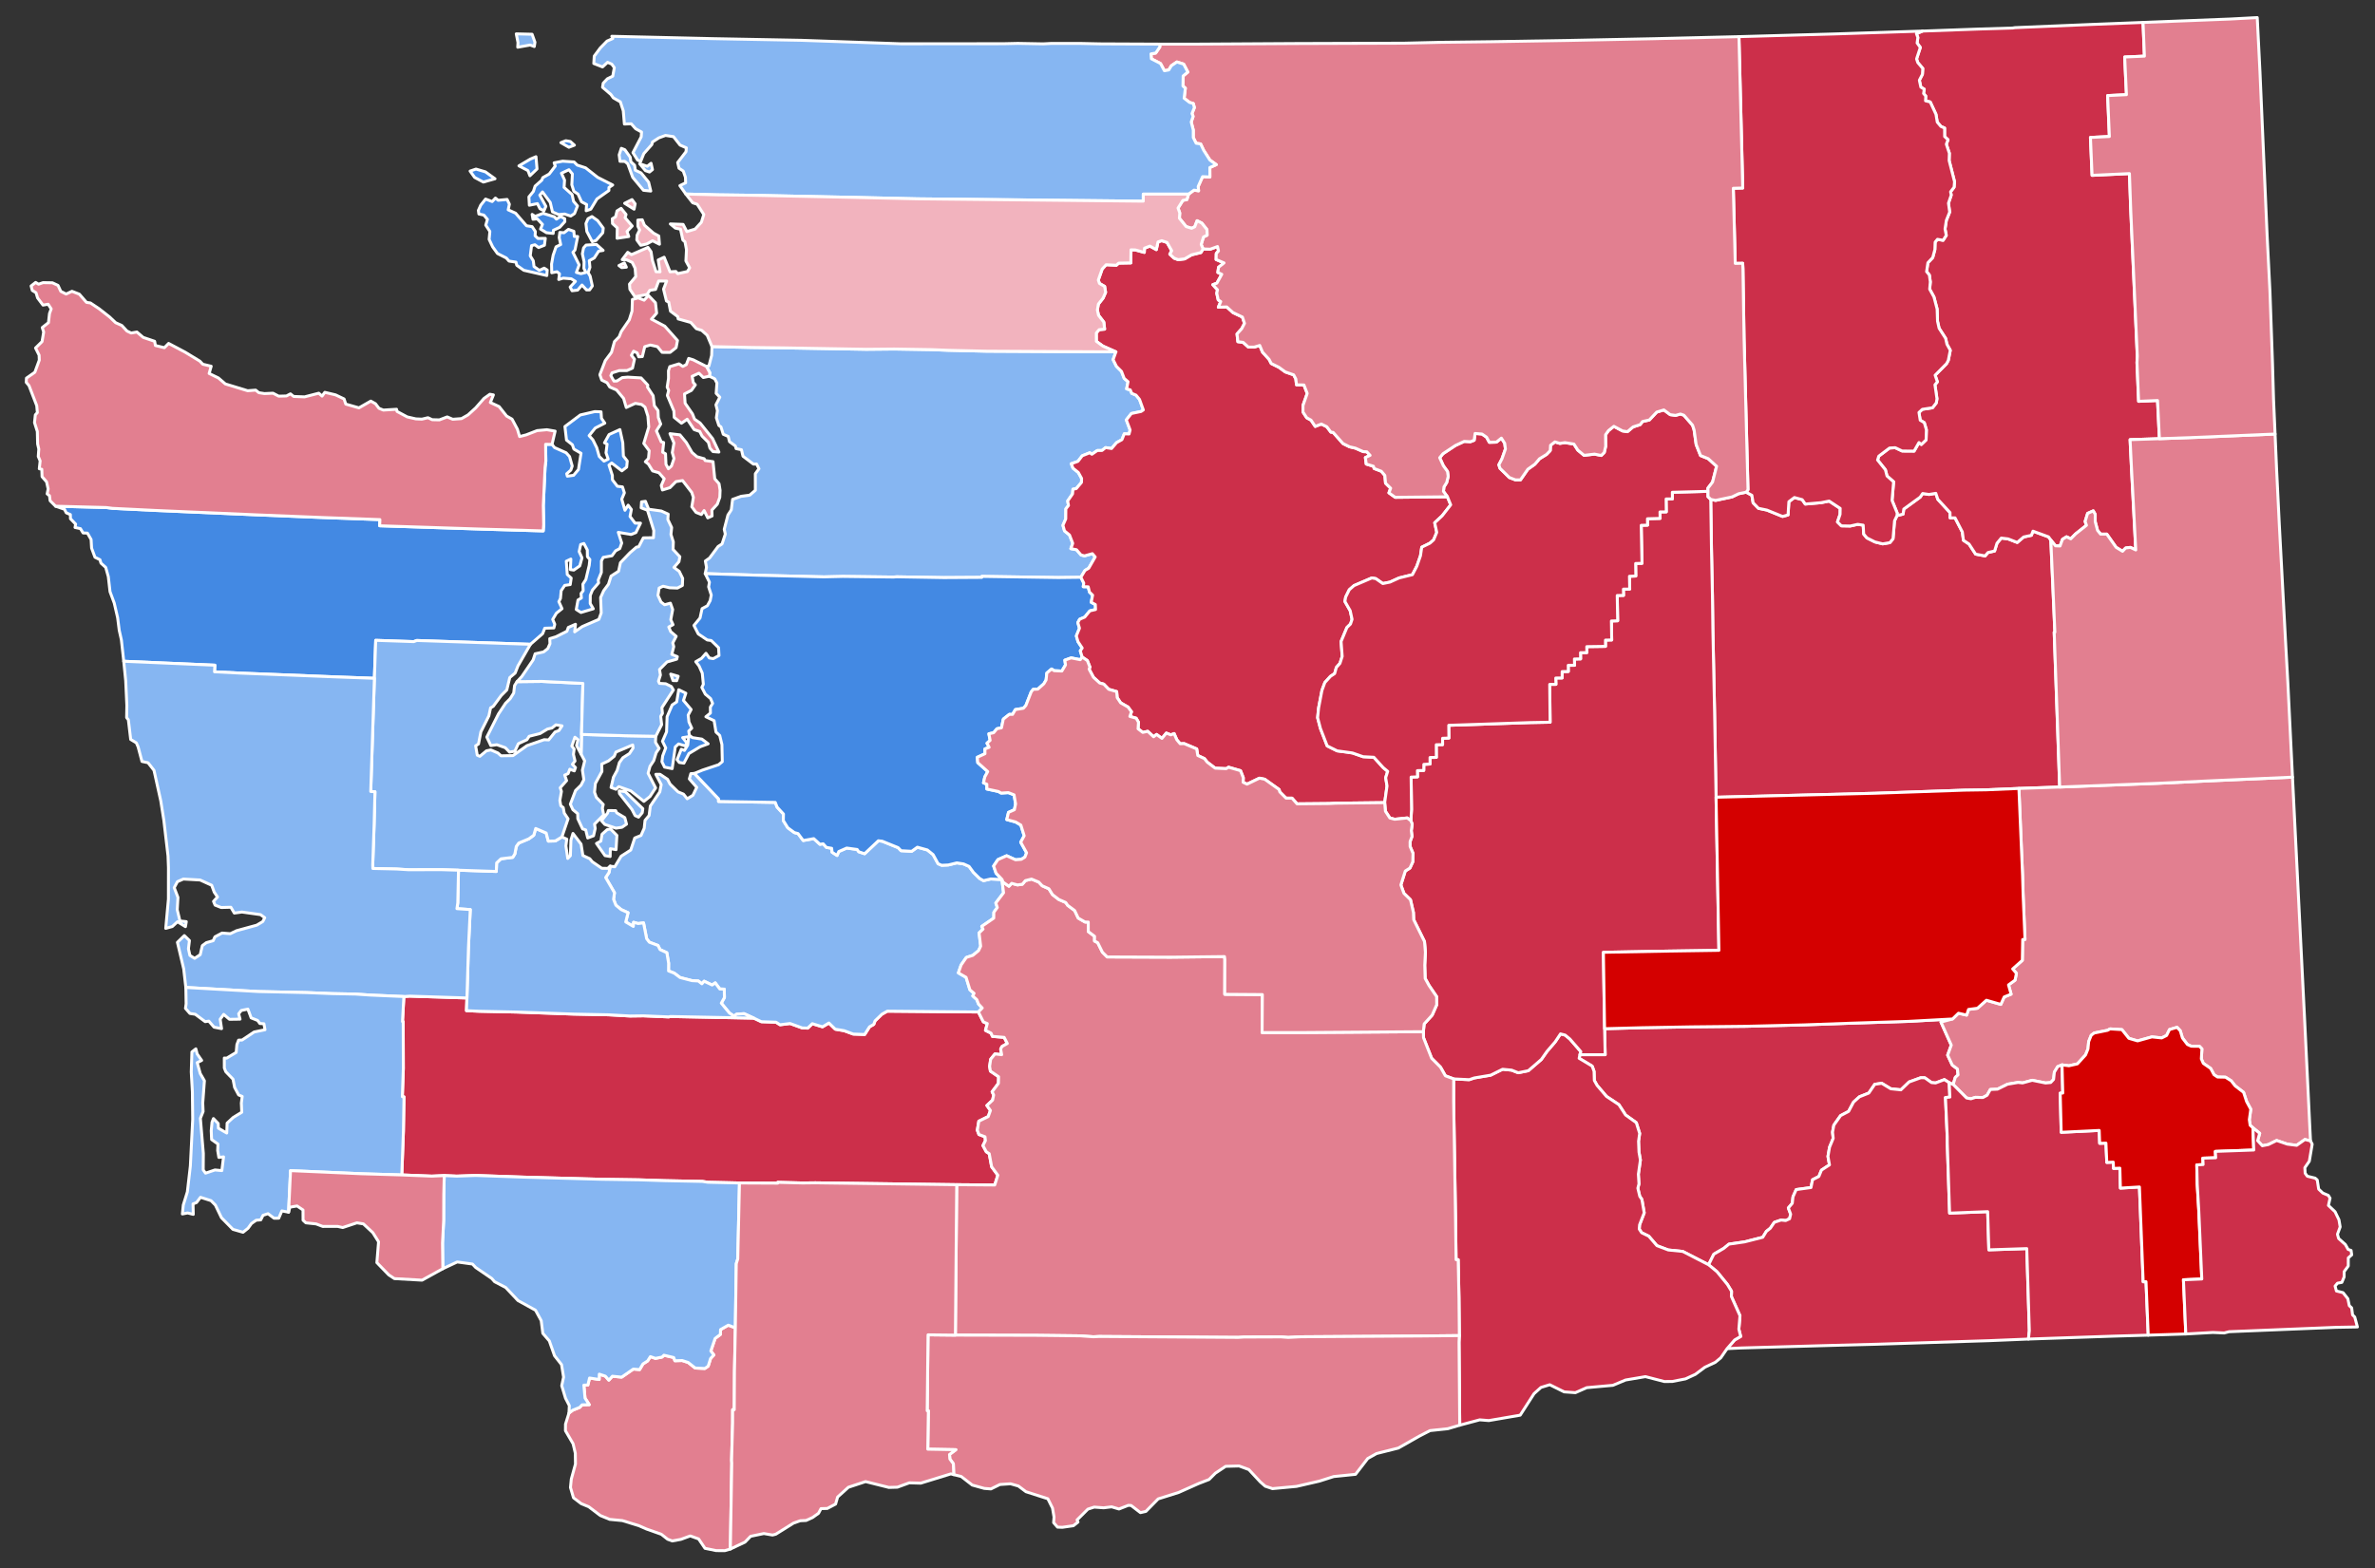
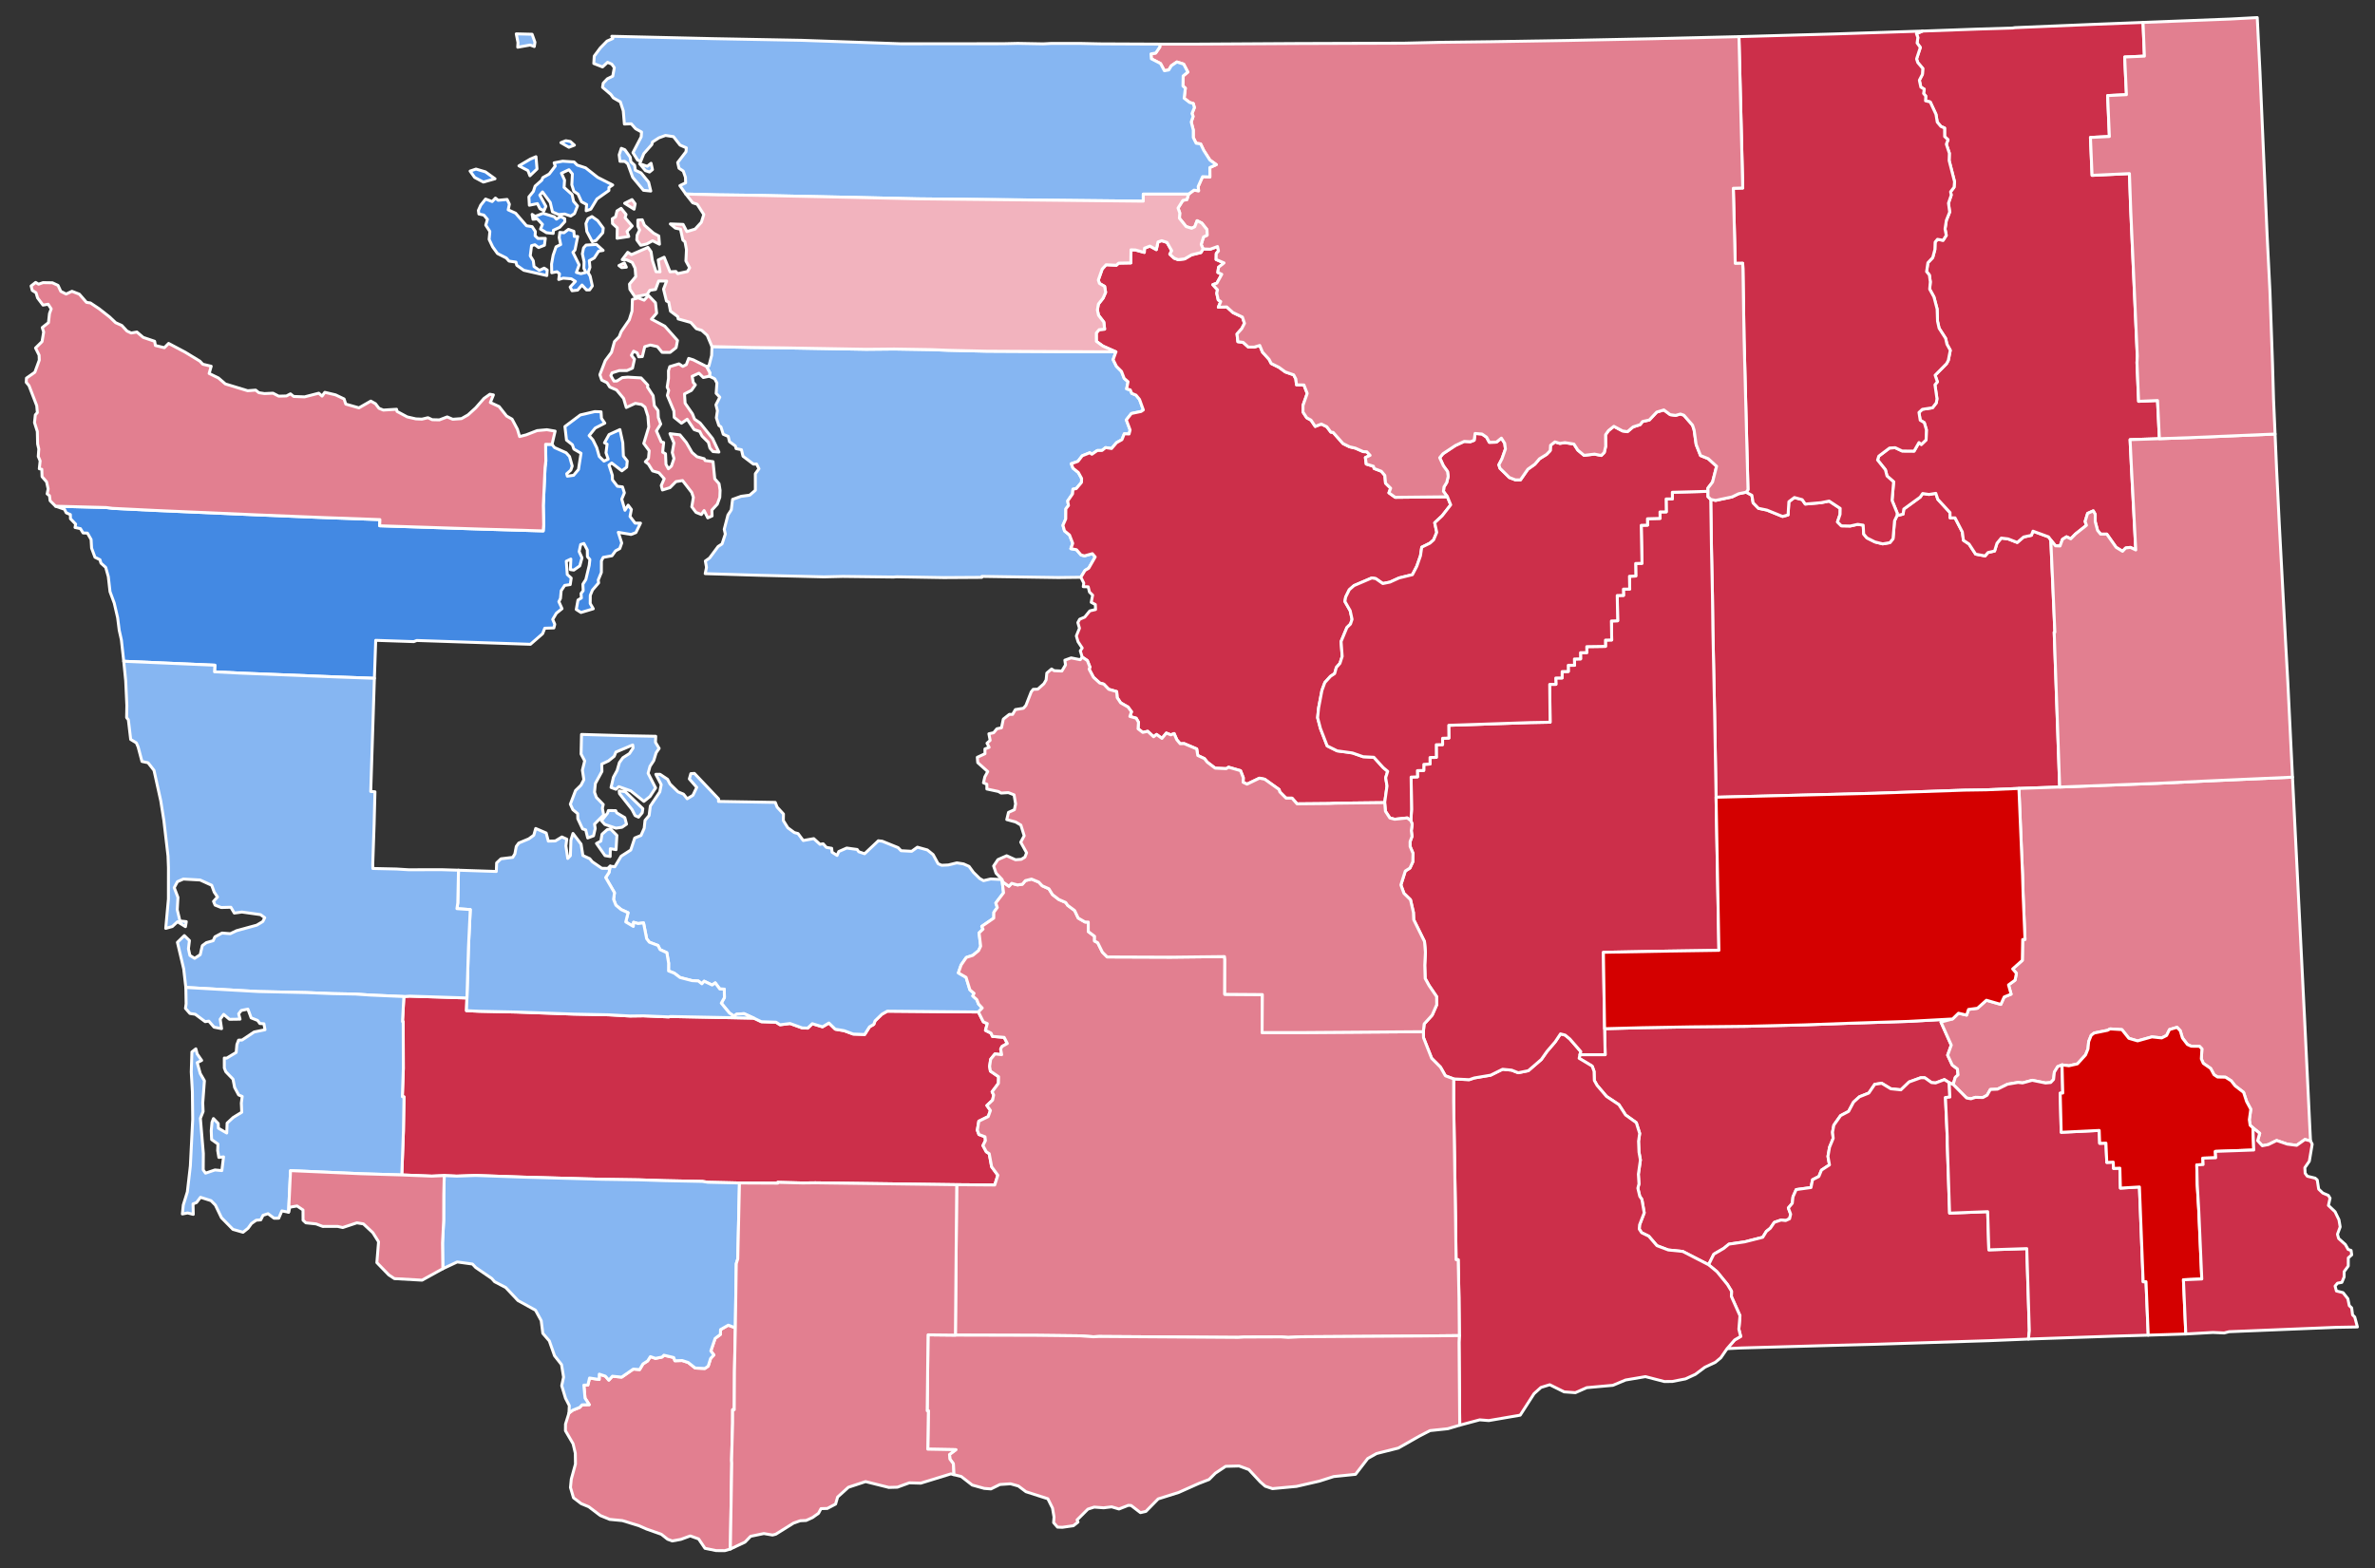
<svg xmlns="http://www.w3.org/2000/svg" xmlns:ns1="http://sodipodi.sourceforge.net/DTD/sodipodi-0.dtd" xmlns:ns2="http://www.inkscape.org/namespaces/inkscape" version="1.2" width="810" height="535" viewBox="0 0 810 535" stroke-linecap="round" stroke-linejoin="round" id="svg7390" ns1:docname="Washington_county_map,_cb_500k.svg" ns2:version="0.92.3 (2405546, 2018-03-11)">
  <rect x="0" y="0" width="810" height="535" fill="#333333" stroke="none" />
  <defs id="defs7394" />
  <ns1:namedview pagecolor="#ffffff" bordercolor="#666666" borderopacity="1" objecttolerance="10" gridtolerance="10" guidetolerance="10" ns2:pageopacity="0" ns2:pageshadow="2" ns2:window-width="2144" ns2:window-height="1921" id="namedview7392" showgrid="false" ns2:zoom="1.3338306" ns2:cx="416.8625" ns2:cy="267.5" ns2:window-x="1668" ns2:window-y="0" ns2:window-maximized="0" ns2:current-layer="Washington" />
  <g id="Washington" transform="translate(5,5)" stroke="white" stroke-width="1" style="fill:#e27f90;fill-opacity:1">
    <path d="M 578.45 165.37 580.11 165.71 585.73 164.52 587.98 163.43 590.56 162.91 592.48 163.97 592.91 166.54 594.72 168.41 597.6 169.01 602.96 171.19 604.82 170.66 605.1 166.15 606.98 164.73 609.65 165.45 610.69 166.96 616.08 166.49 618.83 165.94 622.6 168.43 622.56 170.47 621.68 173.07 623 174.39 626.03 174.45 628.56 173.88 630.45 174.16 630.62 177.2 631.7 178.5 634.45 179.88 637.1 180.54 639.55 180.12 640.62 178.8 641.14 172.67 641.98 170.9 644.06 170.38 644.29 168.66 649.88 164.6 650.73 163.36 652.9 163.68 655.22 163.3 655.91 165.35 660.06 169.86 660.08 171.66 661.77 171.66 664.26 176.47 664.64 179.33 666.55 180.6 668.79 184.04 672.02 184.65 673.01 183.49 675.26 182.98 676.08 180.32 677.54 178.56 679.85 178.84 682.99 180.06 685.17 178.19 687.81 177.62 688.35 176.2 693.66 178.15 694.44 179.24 695.82 210.69 695.59 210.7 697.46 263.5 683.55 263.98 672.44 264.45 664.97 264.56 634.51 265.62 580.27 266.98 579.75 237.28 579.18 209.8 579.03 198.15 578.7 182.22 578.45 165.37 Z" id="Lincoln" fill="#b3c4db" style="fill:#cc2f4a;fill-opacity:1" />
    <path d="M 533.83 354.81 542.45 354.81 542.25 345.94 555.11 345.6 571.81 345.31 590.47 345.12 610.16 344.64 626.39 344.06 645.72 343.45 660.93 342.62 656.97 343.68 660.49 351.54 659.25 354.97 660.83 358.36 662.58 359.66 662.8 361.69 661.86 362.55 661.13 364.97 659.78 364.36 658.14 363.31 655.14 364.45 653.76 364.33 651.45 362.69 650.08 362.67 646.1 364.12 643.31 366.8 639.86 366.44 636.77 364.57 634.39 364.91 632.36 367.9 629.17 369.17 627.16 370.98 625.47 374.16 622.73 375.6 620.44 378.84 619.99 381.24 620.22 383.35 618.97 386.38 618.43 389.51 618.95 392.39 616.22 394.18 615.33 396.36 613.18 397.46 612.64 400.13 607.6 400.83 606.51 403.28 606.26 405.51 604.92 407.09 605.71 409.23 605.34 410.78 604 411.39 602.44 411.22 600.14 412 598.77 414.02 597.43 415.08 596.19 417.1 589.98 418.67 584.66 419.44 582.89 420.89 579.51 422.86 577.72 426.47 568.9 421.93 563.97 421.43 560.1 419.96 557.31 416.72 554.89 415.54 554.07 414.3 554.18 412.85 555.76 408.75 554.97 404.19 554.24 403.11 553.59 400.36 553.97 398.87 553.77 395.58 554.46 390.73 553.98 388.06 553.83 384.34 554.21 381.67 553.06 378 549.41 375.38 547.13 371.86 542.9 369.05 539.69 365.28 538.75 363.61 538.66 360.51 538.02 358.71 533.57 356.04 533.83 354.81 Z" id="Franklin" fill="#b8e0da" style="fill:#cc2f4a;fill-opacity:1" />
    <path d="M 659.78 364.36 660.01 369.27 658.51 369.42 659.11 382.84 659.12 385.03 659.92 408.86 672.9 408.35 673.3 421.38 686.24 420.96 687.11 448.98 686.81 451.82 673.4 452.37 634.91 453.59 620.3 453.97 588.8 454.86 584.03 455.09 586.61 452.12 588.66 450.93 588.04 448.46 588.42 443.86 585.49 437.3 585.54 435.51 584.14 433.2 580.6 428.86 577.72 426.47 579.51 422.86 582.89 420.89 584.66 419.44 589.98 418.67 596.19 417.1 597.43 415.08 598.77 414.02 600.14 412 602.44 411.22 604 411.39 605.34 410.78 605.71 409.23 604.92 407.09 606.26 405.51 606.51 403.28 607.6 400.83 612.64 400.13 613.18 397.46 615.33 396.36 616.22 394.18 618.95 392.39 618.43 389.51 618.97 386.38 620.22 383.35 619.99 381.24 620.44 378.84 622.73 375.6 625.47 374.16 627.16 370.98 629.17 369.17 632.36 367.9 634.39 364.91 636.77 364.57 639.86 366.44 643.31 366.8 646.1 364.12 650.08 362.67 651.45 362.69 653.76 364.33 655.14 364.45 658.14 363.31 659.78 364.36 Z" id="Walla Walla" fill="#b1e486" style="fill:#cc2f4a;fill-opacity:1" />
    <path d="M 132.74 334.97 134.74 334.83 154.25 335.46 154.09 339.79 158.47 339.99 171.27 340.26 190.69 340.96 202.57 341.2 209.87 341.61 214.45 341.55 223.07 341.92 223.64 341.78 252.11 342.34 254.67 343.56 259.67 343.72 261.03 344.6 264.45 344.17 268.62 345.68 270.47 345.74 272.04 344.23 275.52 345.3 277.7 344 279.87 346.11 282.9 346.62 286 347.77 289.9 347.91 291.56 345.29 293 344.47 293.43 343.27 295.81 340.98 297.62 339.96 328.69 340.24 330.38 343.62 331.72 344.19 331.1 346.51 333.01 347.46 333.46 348.56 337.47 348.9 338.55 350.99 336.73 352.01 336.28 352.91 336.62 354.81 334.34 354.55 332.87 356.36 332.51 358.8 332.78 360.41 335.57 362.32 335.51 364.59 333.36 367.46 333.89 368.54 333.53 370.31 331.58 372.14 332.79 373.84 332.04 375.91 328.83 377.5 328.32 380.57 328.87 382.03 330.94 382.81 331.08 384.13 330.24 385.81 331.38 387.93 332.38 388.58 333.2 393.04 335.32 395.93 334.26 399.26 321.29 399.16 273.09 398.52 268.74 398.57 260.25 398.36 260.26 398.63 247.2 398.57 236.41 398.33 234.56 398.04 221.59 397.78 212.89 397.5 200.09 397.31 173.6 396.58 157.21 396.01 150.77 396.24 146.51 396.05 142.26 396.24 132.03 395.83 132.59 380.82 132.78 369.2 132.22 369.14 132.56 359.5 132.51 343.53 132.27 343.52 132.74 334.97 Z" id="Lewis" fill="#cbdc93" style="fill:#cc2f4a;fill-opacity:1" />
    <path d="M 490.78 363.07 496.08 363.33 497.81 362.74 503.39 361.8 507.46 359.78 510.54 360.08 512.8 360.97 516.24 360.27 520.68 356.43 522.61 353.68 525.4 350.43 527.21 347.71 528.8 348.12 530.4 349.44 534.15 353.76 533.83 354.81 533.57 356.04 538.02 358.71 538.66 360.51 538.75 363.61 539.69 365.28 542.9 369.05 547.13 371.86 549.41 375.38 553.06 378 554.21 381.67 553.83 384.34 553.98 388.06 554.46 390.73 553.77 395.58 553.97 398.87 553.59 400.36 554.24 403.11 554.97 404.19 555.76 408.75 554.18 412.85 554.07 414.3 554.89 415.54 557.31 416.72 560.1 419.96 563.97 421.43 568.9 421.93 577.72 426.47 580.6 428.86 584.14 433.2 585.54 435.51 585.49 437.3 588.42 443.86 588.04 448.46 588.66 450.93 586.61 452.12 584.03 455.09 581.88 458.21 580 459.76 576.46 461.43 573.21 463.86 569.83 465.41 565.34 466.29 562.63 466.31 556.18 464.64 549.41 465.79 545.09 467.6 536.17 468.4 532.29 470.11 528.46 469.84 523.54 467.4 520.54 468.33 518.19 470.45 513.47 477.79 502.76 479.63 499.66 479.38 492.85 481.2 492.61 452.89 492.72 450.64 492.59 437.77 492.32 424.74 491.6 424.74 491.4 409.5 490.77 370.67 490.78 363.07 Z" id="Benton" fill="#e4c9a0" style="fill:#cc2f4a;fill-opacity:1" />
    <path d="M 189.05 477.07 190.35 476.08 192.7 475.14 193.53 474.26 195.97 474.21 194.52 471.96 194.13 467.54 195.49 467.51 196.07 465.11 199.35 465.61 199.39 463.79 201.46 464.48 202.64 465.83 203.86 464.5 207.02 464.81 211 462.06 213.14 462.24 214.28 460.31 215.87 459.29 216.82 457.81 218.53 458.41 220.8 457.96 221.43 457.33 224.77 458.12 225.18 459.22 227.65 459.14 229.71 459.81 232.1 461.7 235.39 461.86 236.53 461.06 237.35 458.44 238.46 457.25 237.43 455.89 238.89 451.6 240.68 450.26 240.74 448.59 243.39 447.08 245.79 447.99 245.49 462.89 245.42 475.92 244.87 475.9 244.86 480.41 244.51 493.16 244.57 494.17 244.09 523.45 242.22 524 239.26 523.99 235.44 523.21 233.27 520.01 230.42 518.98 227.21 520.16 224.27 520.7 222.69 520.11 220.55 518.42 215.46 516.62 212.92 515.5 207.26 513.75 202.95 513.34 199.73 512.02 195.79 509.03 193.22 507.97 190.59 505.97 189.56 502.46 189.84 499.61 191.26 494.45 191.21 490.76 190.45 487.55 187.85 483.09 187.87 480.85 189.05 477.07 Z" id="Clark" fill="#94bbeb" style="fill:#e27f90;fill-opacity:1" />
    <path d="M 13.95 167.69 31.21 168.14 33.4 168.42 48.04 169.14 82.5 170.64 105.46 171.57 124.57 172.26 124.49 174.37 159.41 175.51 180.27 176.12 180.43 173.95 180.3 167.43 180.9 154.42 181.16 152.3 181.08 146.57 183.27 146.6 184.11 147.68 188.08 149.46 189.25 150.76 190.16 153.99 189.68 155.38 188.27 156.63 188.5 157.45 190.63 157.15 192.29 155.18 193.16 149.63 190.71 148.2 190.21 146.72 188.21 145.13 187.67 140.51 192.93 136.56 197.84 135.42 199.99 135.49 200.13 137.72 201.27 139.36 198 141.03 195.92 143.62 197.21 145.06 198.53 147.75 199.37 150.72 200.98 152.31 202.42 151.63 201.68 149.47 202.05 146.52 201.16 146.06 202.73 143.24 206.42 141.55 207.41 146.07 207.61 150.58 208.93 152.28 208.73 154.37 207.09 155.63 203.62 152.95 202.7 153.67 203.84 157.16 203.87 158.7 205.56 160.89 207.3 161.1 207.95 163.13 207.05 165.3 208.14 169.08 209.23 167.34 210.33 168.81 209.87 171.18 211.59 173.47 213.45 173.47 211.87 176.69 210.23 177.33 205.87 176.61 207.04 180.25 206.38 182.14 204.95 182.91 203.72 184.6 200.72 185.15 200.11 186.35 200.1 190.28 199.03 192.88 199.16 193.85 197.07 196.28 196.32 198.09 196.29 200.88 197.34 202.69 193.14 203.95 191.54 202.93 192.12 199.7 193.28 199.01 193.17 197.47 193.9 196.52 193.79 194.29 194.8 192.71 195.96 187.85 196.17 185.88 195.34 184.91 195.3 182.62 194.14 180.41 193.04 180.76 192.52 183.17 193.49 185.32 192.73 188.06 190.69 189.49 189.52 189.31 189.69 185.72 188.14 186.46 188.47 191 189.81 192.2 189.48 194.43 187.59 194.71 186.39 196.52 186.15 199.16 185.6 200.26 186.68 202.65 184.75 204.2 183.5 206.32 184.21 207.98 183.9 209.22 180.79 209.32 180.06 211.19 175.91 214.8 137.14 213.5 136.12 213.89 123.14 213.45 122.69 226.4 109.91 225.94 77.19 224.64 68.16 224.19 68.28 221.93 37.2 220.59 36.39 213.26 35.66 210.02 35.12 205.76 33.96 200.74 32.52 196.85 31.94 191.73 31.05 188.56 29.43 187.11 29.09 185.95 27.39 185.11 26.24 182.01 26.07 179.06 24.82 176.87 23.34 176.82 22.43 175.34 20.59 174.95 20.8 173.8 19.03 171.96 19 170.55 17.59 169.95 16.99 168.74 13.95 167.69 Z" id="Jefferson" fill="#d8e9e9" style="fill:#4389e3;fill-opacity:1" />
    <path d="M 194.83 71.26 195.54 69.62 196.89 68.88 198.82 70.24 200.74 72.82 200.58 74.41 198.28 77.03 196.99 77.46 195.14 73.96 194.83 71.26 Z M 186.3 43.67 187.97 43 189.5 43.27 190.91 44.52 189.03 45.24 186.3 43.67 Z M 183.11 85.08 183.65 82.07 184.64 79.21 186.23 78.43 185.71 76.04 185.93 74.29 187.36 74.4 188.87 73.24 190.71 73.9 190.87 75.66 192.02 75.69 191.1 80.3 190.4 81.08 192.52 85.36 191.58 87.94 193.13 88.36 194.84 87.94 194.14 86.57 194.2 84.28 193.62 81.59 194.03 79.56 194.88 78.61 198.42 78.39 200.7 80.43 199.18 80.68 197.67 83 195.98 83.93 196.2 86.2 195.58 88.03 196.27 89.19 197.02 92.55 196.08 93.9 195.03 93.91 193.5 92.23 192 93.97 190.11 94.19 189.45 92.92 191.25 90.99 189.83 90.11 187.08 89.89 185.56 90.35 185.82 88.4 184.97 87.7 183.17 88.05 183.11 85.08 Z M 176.49 68.14 177.51 68.82 180.21 67.78 184.04 68.95 184.77 69.75 186.2 68.87 187.59 69.59 187.65 70.6 185.89 72.55 183.74 73.55 183.67 74.63 181.39 74.39 179.35 73.15 180.01 71.54 178.23 69.66 176.77 69.81 176.49 68.14 Z M 175.38 62.18 176.92 60.28 177.49 58.5 179.8 56.45 180.11 55.61 182.31 54.36 184.37 51.66 183.99 50.55 186.9 49.99 190.79 50.25 191.86 51.32 194.72 52.26 198.83 55.5 203.97 58.11 202.68 58.96 202.66 60 198.59 62.88 196.48 66.37 194.91 66.9 195.06 64.77 193.33 63.84 192.14 61.21 190.71 60.26 190.02 58.04 190.21 54.34 189.03 52.9 186.48 54.1 187.55 56.45 187.38 58.93 190.12 61.38 190.61 63.67 191.95 65.26 190.94 67.86 189.65 68.71 187.56 68.02 185.49 68.2 183.42 67.28 182.67 64.08 180.02 60.48 179.1 61.58 181.17 65.39 180.52 66.91 179.15 66.2 178.28 64.46 175.54 65.02 175.38 62.18 Z M 171.98 51.58 175.86 49.28 177.8 48.46 178.15 52.64 175.73 54.96 175.05 53.19 171.98 51.58 Z M 158.15 66.79 158.96 64.99 160.61 62.91 162.86 63.76 163.97 62.57 164.9 63.33 167.95 63.04 168.73 64.66 168.32 66.58 170.84 67.72 174.57 72.02 176.48 72.32 177.58 73.97 177.5 75.43 178.46 76.35 180.98 76.32 180.68 78.67 178.69 79.45 177.43 78.5 176.29 78.8 175.84 82.28 176.88 83.97 177.13 85.94 178.97 87.23 180.59 86.47 181.63 87.12 181.5 89 173.65 87.21 171.24 85.5 170.98 84.43 168.61 84.07 167.68 83.02 164.67 81.49 163.03 79.23 161.82 76.67 162.07 73.96 160.67 71.81 161.24 69.84 160.02 68.37 158.32 68 158.15 66.79 Z M 155.33 53.36 157.34 52.68 160.54 53.62 163.83 55.99 159.84 57.11 156.88 55.53 155.33 53.36 Z" id="San Juan" fill="#cdec98" style="fill:#4389e3;fill-opacity:1" />
    <path d="M 206.18 264.82 208.22 265.06 214.24 270.88 214.04 272.27 212.78 273.77 211.61 273.24 210.54 271.16 206.27 265.73 206.18 264.82 Z M 203.11 290.49 204.67 290.7 206.83 287.1 210.12 284.99 211.48 280.89 213.62 280.01 214.71 277.55 214.99 274.88 216.38 273.21 216.79 269.99 220.03 265.16 220.51 262.67 218.67 259.16 220.13 259.16 222.68 260.86 223.51 262.47 226.25 265.15 228.11 265.92 229.38 267.5 231.33 266.31 232.62 263.61 230.1 260.73 230.61 258.93 231.83 258.85 240.08 267.55 240.05 268.41 259.41 268.74 260.04 270.35 262.2 272.7 262.16 274.94 263.68 277.39 265.92 279.04 267.17 279.36 268.94 281.74 272.54 281.1 274.67 283.04 275.73 282.85 276.83 284.08 278.65 284.4 278.78 285.73 280.49 286.84 281.06 285.5 283.78 284.31 287.34 284.8 287.88 285.58 289.88 286.25 294.56 281.83 295.89 281.98 301.3 284.17 302.31 285.22 305.93 285.42 307.88 284.02 311.27 284.96 313.24 286.55 314.94 289.66 316.17 290.19 318.45 290.08 321.34 289.37 323.62 289.73 325.5 290.57 326.98 292.59 329.11 294.69 330.42 295.44 332.9 294.86 336.71 295.06 337.27 299.57 334.63 303.06 335.14 304.59 333.96 306.23 333.92 308.23 329.83 311.04 330.27 311.97 328.92 313.26 329.46 317.8 328.74 319.32 326.79 320.92 324.57 321.64 322.79 324.21 321.86 326.91 324.48 328.41 325.79 332.69 327.21 333.87 326.77 334.77 328.16 336.03 328.73 337.52 330 338.88 328.69 340.24 297.62 339.96 295.81 340.98 293.43 343.27 293 344.47 291.56 345.29 289.9 347.91 286 347.77 282.9 346.62 279.87 346.11 277.7 344 275.52 345.3 272.04 344.23 270.47 345.74 268.62 345.68 264.45 344.17 261.03 344.6 259.67 343.72 254.67 343.56 252.11 342.34 248.76 340.81 246.21 341 245.31 341.66 243.78 340.6 241 337.23 242.07 335.3 242.01 332.45 240.48 332.39 238.93 330.31 237.88 331.04 235.15 329.74 234.38 330.63 233.16 329.66 231.05 329.55 226.94 328.49 224.95 326.99 223.01 326.23 223.03 323.57 222.42 320.01 220.11 318.96 219.4 317.54 216.46 316.44 215.54 315.24 214.48 309.84 212.62 310.07 211.09 309.64 211 311.05 208.41 309.52 209.2 306.37 206.85 305.31 205.05 303.81 204.26 301.8 204.57 299.56 201.56 294.37 202.72 292.61 203.11 290.49 Z M 200.13 274.98 202.19 272.43 202.48 271.52 204.98 271.55 205.35 272.31 208.09 273.94 208.68 276.16 207.14 277.22 205.06 277.53 201.28 276.26 200.13 274.98 Z M 198.43 282.74 199.93 281.93 200.32 279.6 202.1 278.01 203.22 277.8 205.39 279.99 205.11 284.86 203.15 284.54 203.1 287.2 201.35 286.9 198.43 282.74 Z M 193.18 252.25 193.33 245.55 208.31 245.99 218.64 246.18 218.55 248.24 219.8 250.31 218.78 251.8 217.95 254.5 216.68 256.43 216.04 258.8 218.59 263.79 216.69 266.72 214.6 268.39 210.13 264.81 206.04 263.37 205.06 264.26 203.4 263.64 204.21 260.16 205.48 257.83 206.24 255.16 207.44 253.5 209.68 252.07 210.93 250.15 210.79 249.14 205.05 251.57 204.48 253.02 202.52 254.59 200.23 255.66 200.29 258.18 198.05 262.28 197.76 265.26 198.39 267.03 200.74 269.45 200.44 270.74 200.89 272.99 197.77 276.14 198 277.64 197.43 280.13 195.44 280.87 194.76 278.13 193.68 277.77 192.06 274.3 192.02 272.57 190.37 271.21 189.52 269.34 191.29 264.69 193.16 262.86 194.13 260.98 193.63 257.75 194.41 254.58 193.18 252.25 Z" id="Pierce" fill="#d5bca5" style="fill:#86b6f2;fill-opacity:1" />
    <path d="M 151.37 291.87 164.26 292.3 164.38 289.37 165.86 287.98 169.87 287.49 170.6 286.3 171.08 283.76 171.93 282.6 175.36 281.17 177.05 279.94 177.7 277.64 181.28 279.18 182 281.95 184.4 281.89 186.63 280.53 188.3 281.27 188 283.57 188.63 287.86 189.53 286.92 189.71 281.64 190.41 279.33 193.18 282.98 193.79 286.86 196.15 287.95 196.98 288.97 200.27 291.23 202.28 291.24 203.11 290.49 202.72 292.61 201.56 294.37 204.57 299.56 204.26 301.8 205.05 303.81 206.85 305.31 209.2 306.37 208.41 309.52 211 311.05 211.09 309.64 212.62 310.07 214.48 309.84 215.54 315.24 216.46 316.44 219.4 317.54 220.11 318.96 222.42 320.01 223.03 323.57 223.01 326.23 224.95 326.99 226.94 328.49 231.05 329.55 233.16 329.66 234.38 330.63 235.15 329.74 237.88 331.04 238.93 330.31 240.48 332.39 242.01 332.45 242.07 335.3 241 337.23 243.78 340.6 245.31 341.66 246.21 341 248.76 340.81 252.11 342.34 223.64 341.78 223.07 341.92 214.45 341.55 209.87 341.61 202.57 341.2 190.69 340.96 171.27 340.26 158.47 339.99 154.09 339.79 154.25 335.46 154.77 318.13 155.39 305.3 150.84 304.99 151.13 303 151.37 291.87 Z" id="Thurston" fill="#dbe5d2" style="fill:#86b6f2;fill-opacity:1" />
    <path d="M 476.18 275 476.41 271.14 476.26 260.11 478.45 260.02 478.41 257.9 480.58 257.83 480.6 255.77 482.72 255.65 482.71 253.42 484.87 253.38 484.84 249.06 487 249.03 486.99 246.87 489.15 246.79 489.1 242.44 516.83 241.51 523.67 241.38 523.53 228.48 525.66 228.46 525.59 226.31 527.77 226.28 527.77 224.11 529.88 224.07 529.85 221.96 532.01 221.96 531.96 219.81 534.07 219.79 534.04 217.66 536.2 217.63 536.17 215.6 542.56 215.51 542.55 213.37 544.68 213.32 544.57 206.85 546.71 206.78 546.56 198.15 548.71 198.12 548.67 195.98 550.82 195.95 550.73 191.6 552.9 191.51 552.84 187.23 555 187.18 554.74 174.21 556.9 174.15 556.87 171.97 561.19 171.85 561.14 169.65 563.29 169.62 563.23 165.22 565.39 165.19 565.35 162.94 577.51 162.62 577.51 164.44 578.45 165.37 578.7 182.22 579.03 198.15 579.18 209.8 579.75 237.28 580.27 266.98 581.24 319.21 563.8 319.47 541.84 319.88 542.25 345.94 542.45 354.81 533.83 354.81 534.15 353.76 530.4 349.44 528.8 348.12 527.21 347.71 525.4 350.43 522.61 353.68 520.68 356.43 516.24 360.27 512.8 360.97 510.54 360.08 507.46 359.78 503.39 361.8 497.81 362.74 496.08 363.33 490.78 363.07 487.95 362.01 486.29 359.08 483.27 356.05 480.5 349.03 480.44 346.96 480.72 344.3 483.44 341.32 485 337.77 484.96 334.99 482.38 331.2 481.06 328.81 480.92 324.27 481.14 319.86 480.83 316.22 477.15 308.75 477.05 306.29 476.05 301.95 473.81 299.75 472.77 296.9 474.28 292.14 475.86 291.14 476.84 289 476.91 286.12 475.92 283.77 475.91 282.13 476.58 280.32 476.33 278.39 476.64 276.16 476.18 275 Z" id="Grant" fill="#9a94d1" style="fill:#cc2f4a;fill-opacity:1" />
    <path d="M 235.93 120.02 236.77 119.86 237.71 116.25 237.81 113.24 251.33 113.54 262.42 113.68 290.48 114.16 299.97 114.07 312.5 114.27 318.35 114.5 331.53 114.81 375.59 115.04 374.63 117.69 375.76 119.97 377.49 121.7 378.41 124.09 379.73 125.22 379.24 127.67 380.48 128 381 129.2 382.43 129.79 383.64 131.26 384.94 134.85 384.16 135.38 380.86 136.07 379.14 138.25 380.43 141.7 380.07 143.06 378.44 142.99 377.65 144.98 375.81 146.01 374.1 148.01 372.07 147.7 370.83 148.69 369.24 148.69 367.39 149.97 366.68 149.46 364.1 150.49 362.64 152.39 360.37 153.2 360.95 154.73 362.76 156.17 363.88 158.2 363.85 159.57 362.06 161.69 360.93 161.89 360.8 163.49 359.14 165.9 359.41 167.45 358.51 168.59 358.48 172.04 357.52 174.2 358.06 176.12 359.76 177.51 360.86 180.36 360.22 182.18 362.14 182.53 363.69 184.33 364.88 184.63 367.56 183.88 368.52 185 366.31 188.85 365.04 189.6 363.63 191.94 355.95 192.03 329.86 191.64 329.85 191.97 316.9 192.05 300.84 191.78 299.74 191.86 282.43 191.65 276.01 191.8 254.4 191.27 235.51 190.7 235.95 188.55 235.56 186.39 237 185.37 239.91 181.44 241.26 180.56 242.37 177.19 242 175.57 243.26 170.7 244.41 168.93 244.85 165.36 247.77 164.31 250.69 163.92 252.62 162.25 252.61 156.61 253.85 154.92 253.04 153.31 251.96 153.34 248.4 150.65 247.88 148.43 246.05 148.05 245.8 147.15 243.79 145.67 243.36 143.89 241.66 143.15 240.88 140.63 240.17 140.15 239.32 137.54 239.68 135.11 239.17 133.09 240.49 130.51 239.25 129.19 239.51 125.67 238.75 124.23 236.93 123.34 237.12 122.22 235.93 120.02 Z" id="Snohomish" fill="#e8ead8" style="fill:#86b6f2;fill-opacity:1" />
    <path d="M 650.71 5.6 669.85 4.91 681.38 4.56 682.19 4.43 708.51 3.33 725.89 2.65 726.36 14.15 719.63 14.45 720.23 27.3 713.81 27.61 714.41 41.57 707.95 41.89 708.51 54.82 721.25 54.22 721.7 66.82 723.93 116.5 723.82 118.71 724.38 131.91 730.83 131.63 731.47 144.66 721.47 144.99 721.91 154.02 723.41 182.62 721.58 181.74 719.97 181.94 718.9 183.07 716.71 181.73 713.52 177.21 711.41 177.22 710.37 175.94 709.58 172.97 709.58 170.48 708.91 169.28 706.99 170.14 706.14 172.9 706.6 174.2 702.87 177.16 701.24 178.82 699.8 178.13 698.42 178.98 697.58 181.27 696.02 181.2 694.44 179.24 693.66 178.15 688.35 176.2 687.81 177.62 685.17 178.19 682.99 180.06 679.85 178.84 677.54 178.56 676.08 180.32 675.26 182.98 673.01 183.49 672.02 184.65 668.79 184.04 666.55 180.6 664.64 179.33 664.26 176.47 661.77 171.66 660.08 171.66 660.06 169.86 655.91 165.35 655.22 163.3 652.9 163.68 650.73 163.36 649.88 164.6 644.29 168.66 644.06 170.38 641.98 170.9 642.04 170.02 640.29 165.73 640.82 159.38 638.57 157.39 638.03 155.28 635.35 151.93 635.76 150.61 639.44 147.84 641.37 147.73 643.75 148.86 647.81 148.89 649.47 145.97 650.27 146.64 651.9 145.06 652 141.63 651.28 139.19 649.89 138.35 649.47 135.71 650.61 134.64 654.1 134.1 655.39 132.43 655.61 131.02 654.92 126.27 655.75 125.27 654.98 123 658.86 119.08 659.47 117.94 660.15 114.49 659.01 112.45 658.56 110.44 656.34 106.99 655.8 104.59 655.66 100.42 654.58 96.31 653.12 93.65 653.34 91.16 653.01 88.8 652.07 87.67 652.51 84.63 654.16 82.88 654.89 80.16 654.98 77.6 655.78 76.64 657.7 76.98 658.78 75.29 658.36 73.1 658.8 70.2 659.94 67.33 659.53 64.31 660.47 61.55 660.25 60.43 661.45 58.86 661.6 56.98 659.76 49.77 659.83 47.29 658.8 44.18 659.38 42.67 658.22 41.59 658.21 38.68 656.96 38.14 655.71 36.67 655.27 34.01 653.31 29.79 651.71 29.39 651.78 27.77 651.04 26.9 651.28 25.44 650.11 24.73 649.6 22.38 650.65 20.35 650.77 18.37 649.07 16.35 648.65 15.11 649.93 11.19 648.84 9.68 649.09 7.8 648.61 6.48 650.71 5.6 Z" id="Stevens" fill="#bbea90" style="fill:#cc2f4a;fill-opacity:1" />
    <path d="M 336.71 295.06 336.74 295.02 337.08 295.92 339.1 297.35 340.04 296.35 342.01 296.89 343.69 296.65 344.7 295.42 346.81 294.9 349.27 295.92 350.45 297.19 352.73 298.2 353.96 300.19 356.08 301.84 358.49 302.9 359.13 303.85 361.52 305.63 362.73 308.2 365.06 309.55 366.16 309.56 366.16 312.8 368.31 314.42 368.3 316.04 369.38 316.59 370.98 319.84 372.6 321.46 394.27 321.54 412.62 321.34 412.74 322.32 412.71 334.21 425.53 334.3 425.44 347.26 438.54 347.26 480.44 346.96 480.5 349.03 483.27 356.05 486.29 359.08 487.95 362.01 490.78 363.07 490.77 370.67 491.4 409.5 491.6 424.74 492.32 424.74 492.59 437.77 492.72 450.64 479.83 450.77 438.67 451.04 434.36 451.26 431.87 451.08 419.25 451.13 417.27 451.25 369.89 450.94 367.9 451.04 363.42 450.72 348.5 450.55 320.84 450.48 321.29 399.16 334.26 399.26 335.32 395.93 333.2 393.04 332.38 388.58 331.38 387.93 330.24 385.81 331.08 384.13 330.94 382.81 328.87 382.03 328.32 380.57 328.83 377.5 332.04 375.91 332.79 373.84 331.58 372.14 333.53 370.31 333.89 368.54 333.36 367.46 335.51 364.59 335.57 362.32 332.78 360.41 332.51 358.8 332.87 356.36 334.34 354.55 336.62 354.81 336.28 352.91 336.73 352.01 338.55 350.99 337.47 348.9 333.46 348.56 333.01 347.46 331.1 346.51 331.72 344.19 330.38 343.62 328.69 340.24 330 338.88 328.73 337.52 328.16 336.03 326.77 334.77 327.21 333.87 325.79 332.69 324.48 328.41 321.86 326.91 322.79 324.21 324.57 321.64 326.79 320.92 328.74 319.32 329.46 317.8 328.92 313.26 330.27 311.97 329.83 311.04 333.92 308.23 333.96 306.23 335.14 304.59 334.63 303.06 337.27 299.57 336.71 295.06 Z" id="Yakima" fill="#cde2b7" style="fill:#e27f90;fill-opacity:1" />
-     <path d="M 235.51 190.7 254.4 191.27 276.01 191.8 282.43 191.65 299.74 191.86 300.84 191.78 316.9 192.05 329.85 191.97 329.86 191.64 355.95 192.03 363.63 191.94 364.62 193.91 364.45 195.15 366.14 195.19 366.57 196.99 367.64 198.03 367.17 200.48 368.57 201.24 368.64 202.94 366.69 203.4 364.95 205.53 363.22 206.25 362.6 207.4 363.16 209.32 362.09 211.96 362.67 213.93 364.09 216.08 363.44 217.04 364.09 219.17 363.43 220.06 360.32 219.44 358.17 220.22 358.4 221.84 357.15 223.93 354.49 223.8 353.65 223.23 352.02 224.61 351.78 226.96 351.01 228.27 348.94 230.11 347.37 230.17 346.69 231.05 344.89 235.66 344.04 236.62 341.29 237.08 340.34 238.72 339.24 238.7 337.18 240.33 336.56 243.29 335 243.62 333.89 244.97 332.26 245.33 332.69 247.57 331.62 248.54 332.35 249.95 330.91 250.5 330.93 252.13 328.31 253.35 328.46 255.17 331.87 258.22 330.88 260.02 330.42 262.06 331.57 262.54 331.57 264.17 335.52 265.02 336.43 265.56 338.89 265.4 340.85 266.16 341.37 269.25 340.96 271.24 338.95 272.14 338.36 274.6 341.39 275.42 343.17 276.48 344.3 280.13 343.12 282.32 345.12 285.93 344.55 287.4 343.31 288.16 341.34 288.31 338.32 286.94 335.34 288.26 333.88 290.44 334.71 292.89 336.74 295.02 336.71 295.06 332.9 294.86 330.42 295.44 329.11 294.69 326.98 292.59 325.5 290.57 323.62 289.73 321.34 289.37 318.45 290.08 316.17 290.19 314.94 289.66 313.24 286.55 311.27 284.96 307.88 284.02 305.93 285.42 302.31 285.22 301.3 284.17 295.89 281.98 294.56 281.83 289.88 286.25 287.88 285.58 287.34 284.8 283.78 284.31 281.06 285.5 280.49 286.84 278.78 285.73 278.65 284.4 276.83 284.08 275.73 282.85 274.67 283.04 272.54 281.1 268.94 281.74 267.17 279.36 265.92 279.04 263.68 277.39 262.16 274.94 262.2 272.7 260.04 270.35 259.41 268.74 240.05 268.41 240.08 267.55 231.83 258.85 234.58 257.72 240.09 255.88 241.34 254.84 241.21 248.99 240.46 245.89 239.19 244.75 238.55 240.86 235.74 239.52 237.29 238.26 237.26 236.24 238.04 234.96 237.34 233.32 235.55 231.81 234.36 229.52 234.88 228.43 234.51 224.65 233.41 222.18 232.29 220.74 234.26 219.6 235.78 217.87 236.92 219.47 238.26 219.7 240.22 218.63 240.07 215.96 237.57 213.52 236.21 213.32 233.14 211.25 231.67 208.37 233.75 205.83 234.44 202.64 236.25 201.66 237.21 199.89 237.58 198 236.68 195.21 236.96 193.62 235.51 190.7 Z M 221.01 252.87 222.05 250.15 220.94 247.89 222.33 244.68 222.52 239.49 224.24 235.5 225.79 234.45 226.49 230.3 228.91 231.49 228.09 233.95 230.72 237.05 229.7 238.96 229.97 241.31 230.93 243.43 229.9 244.4 230.1 245.83 231.13 246.64 234.38 247.14 236.52 248.75 233.79 249.76 229.96 252.07 228.25 255.35 226.66 255.12 225.93 254.15 227.36 250.6 228.43 251.01 229.55 249.21 229.9 246.31 227.82 246.65 229.3 248.5 228.63 249.45 226.44 248.79 225.3 249.81 224.25 257.22 221.65 256.7 220.75 254.86 221.01 252.87 Z" id="King" fill="#c4e4e2" style="fill:#4389e3;fill-opacity:1" />
-     <path d="M 175.91 214.8 171.66 222.16 170.7 224.6 168.86 226.15 167.85 230.36 165.95 232.27 163.23 235.96 162.32 236.48 161.73 239.21 159 244.67 158.2 248.8 157.22 249.44 157.77 252.63 158.65 253.02 160.9 251.14 162.4 250.84 164.8 251.87 165.88 252.84 169.95 252.77 174.74 249.37 180.57 247.35 182.13 247.42 184.3 244.72 185.61 244.25 186.68 242.62 184.6 242.28 183.23 243.37 181.7 243.73 179.18 245.25 175.48 246.18 174.7 247.36 171.8 248.69 170.6 251.25 168.78 251.58 167.33 250.08 164.45 249.06 162.4 249.35 161.03 246.46 165 238.58 167.43 234.91 168.97 233.38 170.2 231.42 170.5 228.86 171.33 227.55 179.82 227.46 193.8 228.14 193.33 245.55 193.18 252.25 191.64 249.36 192.13 247.33 191.07 246.51 190.02 249.52 190.82 250.54 190.57 252.34 191.11 254.63 190.22 255.74 191.27 256.85 190.87 257.99 189.33 257.42 188.76 258.92 187.59 259.42 188.24 261.31 186.06 263.75 186.48 264.99 185.94 268.06 186.26 269.87 187.09 270.5 187.44 272.4 188.74 274.35 186.63 280.53 184.4 281.89 182 281.95 181.28 279.18 177.7 277.64 177.05 279.94 175.36 281.17 171.93 282.6 171.08 283.76 170.6 286.3 169.87 287.49 165.86 287.98 164.38 289.37 164.26 292.3 151.37 291.87 145.44 291.69 134.39 291.72 130.23 291.46 122.16 291.28 122.12 290.06 122.6 276.2 122.88 265.11 121.44 265.01 122.69 226.4 123.14 213.45 136.12 213.89 137.14 213.5 175.91 214.8 Z" id="Mason" fill="#cee8ef" style="fill:#86b6f2;fill-opacity:1" />
    <path d="M 375.59 115.04 371.13 113.06 368.92 111.45 368.9 108.6 369.87 107.47 371.74 107.29 371.46 104.89 369.65 102.55 369.27 100.74 369.61 98.73 371.21 96.71 372.07 94.74 371.74 92.71 369.98 91.7 369.58 90.54 370.9 86.79 372.24 85.32 375.72 85.49 376.53 84.77 380.67 84.69 380.73 80.22 382.23 80.27 385.27 81.11 385.34 79.66 387.18 78.95 389.37 80.16 389.94 77.53 391.21 77.11 393.02 77.71 394.62 80.53 393.97 81.72 395.45 83.08 396.82 83.58 399.03 83.32 401.38 81.94 404.58 81.15 405.32 79.92 407.75 80.01 410.24 79.11 410.57 80.61 409.81 81.48 409.76 83.53 412.46 84.69 410.59 86.18 410.35 87.95 411.69 88.57 410.02 91.6 408.63 92.12 410.23 93.87 409.98 95.05 410.48 97.32 411.34 97.87 410.52 99.81 413.38 99.71 415.53 101.65 418.73 103.16 419.44 105.31 418.5 107.13 416.89 108.93 417.18 111.57 418.96 111.79 420.76 113.41 422.74 113.42 424.64 112.85 425.58 115.12 427.83 117.6 428.55 119 431.18 120.3 433.35 121.88 436.21 122.88 436.95 124.29 437.17 126.28 439.71 126.33 440.83 129.22 439.39 133.32 439.38 135.55 440.66 137.52 442.13 138.33 443.56 140.47 445.65 139.66 447.51 140.58 448.9 142.42 449.67 142.51 453.04 146.32 455.26 147.42 457.24 147.88 459.93 149.07 461.16 149.12 462.28 150.34 460.67 151.09 460.96 153.31 463.42 154.06 463.65 154.82 466.11 155.77 467.31 157.2 467.55 159.86 469.29 161.56 468.7 163.13 470.84 164.66 488.65 164.48 489.77 167.22 486.86 170.96 484.31 173.34 485.01 176.61 483.95 179.17 482.69 180.3 479.89 181.68 479.46 184.6 478.21 188.17 476.72 191.05 472.16 192.17 469.04 193.59 466.62 194.08 464.21 192.4 462.86 192.17 456.8 194.77 455.18 196.19 453.94 198.7 453.69 200.19 455.49 203.34 456.13 206.29 455.59 207.89 454.37 209.08 452.38 213.85 452.76 218.93 451.99 221.32 450.77 222.69 450.19 224.79 448.77 225.73 446.85 227.84 445.85 230.55 444.71 236.55 444.38 239.85 445.33 243.49 447.64 249.46 451.03 251.15 456.25 251.87 459.9 253.15 463.55 253.34 466.75 256.87 468.28 258.15 467.59 260.31 468.05 263.13 467.25 268.82 450.53 269.01 448.38 269.13 437.37 269.23 435.65 267.29 433.6 267.28 431.47 265.15 431.25 264.35 426.34 260.84 424.54 260.47 420.3 262.51 418.97 261.88 419.03 260.33 418.08 257.92 414.01 256.74 413.2 257.23 409.43 257.06 406.73 255.01 405.77 253.79 403.5 252.73 403.14 250.5 398.85 248.68 397.5 248.72 396.35 247.36 395.44 245.26 394.32 245.7 392.78 245.09 391.29 246.9 389.44 245.56 388.43 246.35 386.44 244.49 384.74 244.85 383.14 243.63 383.28 241.39 382.5 240.02 380.34 239.41 380.9 237.81 379.72 236.21 377.2 234.77 376.02 233 375.85 230.94 373.14 230.16 371.44 228.39 370.06 228.01 367.93 226.07 366.44 223.27 366.72 222.59 365.84 220.35 364.09 219.17 363.44 217.04 364.09 216.08 362.67 213.93 362.09 211.96 363.16 209.32 362.6 207.4 363.22 206.25 364.95 205.53 366.69 203.4 368.64 202.94 368.57 201.24 367.17 200.48 367.64 198.03 366.57 196.99 366.14 195.19 364.45 195.15 364.62 193.91 363.63 191.94 365.04 189.6 366.31 188.85 368.52 185 367.56 183.88 364.88 184.63 363.69 184.33 362.14 182.53 360.22 182.18 360.86 180.36 359.76 177.51 358.06 176.12 357.52 174.2 358.48 172.04 358.51 168.59 359.41 167.45 359.14 165.9 360.8 163.49 360.93 161.89 362.06 161.69 363.85 159.57 363.88 158.2 362.76 156.17 360.95 154.73 360.37 153.2 362.64 152.39 364.1 150.49 366.68 149.46 367.39 149.97 369.24 148.69 370.83 148.69 372.07 147.7 374.1 148.01 375.81 146.01 377.65 144.98 378.44 142.99 380.07 143.06 380.43 141.7 379.14 138.25 380.86 136.07 384.16 135.38 384.94 134.85 383.64 131.26 382.43 129.79 381 129.2 380.48 128 379.24 127.67 379.73 125.22 378.41 124.09 377.49 121.7 375.76 119.97 374.63 117.69 375.59 115.04 Z" id="Chelan" fill="#c7d5e6" style="fill:#cc2f4a;fill-opacity:1" />
    <path d="M 660.93 342.62 662.94 340.66 665.72 341.3 666.37 339.37 669.42 338.96 672.47 336.23 677.38 337.65 678.53 335.11 680.89 334.16 680.01 331 682.24 329.37 682.7 327.04 681.43 325.55 684.72 322.62 684.84 315.51 685.63 315.48 684.99 300.25 684.8 293.71 683.55 263.98 697.46 263.5 730.93 262.23 747.81 261.42 776.86 260.13 781.02 343.37 783 384.22 781.1 383.74 778.29 385.73 775.08 385.32 771.46 384.08 768.63 385.47 766.57 385.87 764.97 384.14 765.68 381.63 763.36 379.74 762.41 378.88 762.14 376.97 762.64 373.43 761.22 370.81 760.18 367.65 757.29 365.44 755.94 363.7 753.99 362.48 751.3 362.43 750.09 361.63 748.95 359.5 746.44 357.76 745.77 356.24 745.97 352.82 745.13 351.95 742.34 351.92 741.02 351.32 739.32 349.1 738.59 346.64 737.48 345.48 734.92 346.23 733.92 348.26 732.26 349.09 728.91 348.74 724.03 350.1 721.06 349.23 718.69 346.26 714.65 346.01 713.79 346.49 709.23 347.42 708.21 348.19 707.35 350.34 707.11 352.85 706.29 354.88 703.51 357.94 700.62 358.59 698.27 358.29 696.79 358.87 695.65 360.75 695.38 363.25 694.39 364.3 692.63 364.46 688.09 363.54 684.8 364.44 683.28 364.27 679.68 364.88 676.25 366.57 673.81 366.68 672.7 368.65 671.28 369.42 668.74 369.36 667.19 369.85 665.72 369.59 661.13 364.97 661.86 362.55 662.8 361.69 662.58 359.66 660.83 358.36 659.25 354.97 660.49 351.54 656.97 343.68 660.93 342.62 Z" id="Whitman" fill="#bce4ec" style="fill:#e27f90;fill-opacity:1" />
    <path d="M 146.51 396.05 150.77 396.24 157.21 396.01 173.6 396.58 200.09 397.31 212.89 397.5 221.59 397.78 234.56 398.04 236.41 398.33 247.2 398.57 246.62 424.47 246.11 426.11 245.79 447.99 243.39 447.08 240.74 448.59 240.68 450.26 238.89 451.6 237.43 455.89 238.46 457.25 237.35 458.44 236.53 461.06 235.39 461.86 232.1 461.7 229.71 459.81 227.65 459.14 225.18 459.22 224.77 458.12 221.43 457.33 220.8 457.96 218.53 458.41 216.82 457.81 215.87 459.29 214.28 460.31 213.14 462.24 211 462.06 207.02 464.81 203.86 464.5 202.64 465.83 201.46 464.48 199.39 463.79 199.35 465.61 196.07 465.11 195.49 467.51 194.13 467.54 194.52 471.96 195.97 474.21 193.53 474.26 192.7 475.14 190.35 476.08 189.05 477.07 189.17 474.52 187.87 472 186.58 467.73 187.21 464.81 186.51 460.53 184.13 457.51 182.34 452.44 180.13 449.88 179.58 445.54 177.64 441.99 171.66 438.68 167.47 434.23 163.69 432.26 162.71 431.15 157.23 427.4 156.14 426.23 150.93 425.52 146.03 427.82 145.92 419.04 146.32 411.28 146.35 402.62 146.51 396.05 Z" id="Cowlitz" fill="#f3d7d4" style="fill:#86b6f2;fill-opacity:1" />
    <path d="M 37.2 220.59 68.28 221.93 68.16 224.19 77.19 224.64 109.91 225.94 122.69 226.4 121.44 265.01 122.88 265.11 122.6 276.2 122.12 290.06 122.16 291.28 130.23 291.46 134.39 291.72 145.44 291.69 151.37 291.87 151.13 303 150.84 304.99 155.39 305.3 154.77 318.13 154.25 335.46 134.74 334.83 132.74 334.97 121.29 334.47 116.25 334.13 108.19 333.97 99.6 333.62 83.08 333.26 58.38 331.87 57.65 325.53 55.51 316.48 57.87 314.18 59.61 315.87 59.27 318.69 59.77 320.94 61.38 321.94 63.28 320.69 64 317.61 65.37 316.59 67.71 315.92 68.3 314.6 70.73 313.31 73.54 313.53 75.67 312.51 82.57 310.62 84.63 309.38 85.29 308.08 83.85 307.03 77.51 306.14 74.91 306.5 73.74 304.51 70.43 304.6 68.36 303.78 67.82 302.5 69.18 301.01 68.05 299.34 67.2 297.01 63.24 295.21 57.53 294.89 55.51 295.78 54.42 297.83 55.69 301.16 55.45 305.35 56.37 309.19 58.54 309.42 58.25 311.13 55.53 309.45 53.76 311.09 51.52 311.71 52.44 301.71 52.45 290.99 52.3 287.01 50.88 274.86 49.83 268.22 47.52 257.8 45.49 255.21 43.42 254.77 42.1 249.8 41.49 248.42 39.57 247.26 38.78 240.57 38.19 239.81 38.26 235.65 37.87 227.26 37.2 220.59 Z" id="Grays Harbor" fill="#cee9e7" style="fill:#86b6f2;fill-opacity:1" />
    <path d="M 488.65 164.48 487.29 162.63 487.47 161.11 488.4 159.61 488.91 157.53 488.68 155.85 487.26 153.89 486.01 151.15 487.13 149.79 491.37 146.98 494.37 145.58 496.47 145.7 497.77 145.19 498.08 142.88 500.43 143.06 501.99 144.14 502.95 145.9 505.36 145.83 507.05 144.46 508.18 146.23 508.43 148.18 507.25 151.52 506.19 153.56 506.57 154.75 509.78 157.91 511.85 158.71 513.56 158.71 516.07 155.08 518.46 153.38 520.05 151.51 522.45 150.03 523.71 148.73 523.82 146.91 525.31 145.75 527 146.27 528.72 146 531.79 146.49 533.13 148.57 535.26 150.34 538.8 149.92 541.12 150.38 542.14 149.37 542.62 147.24 542.58 143.31 543.59 141.89 545.41 140.44 548.36 142.01 550.04 142.27 551.96 140.64 554.4 139.86 555.2 138.79 557.5 138.28 560.04 135.58 562.46 134.85 564.63 136.46 566.46 136.71 568.12 136.24 569.29 136.65 572.25 140.05 572.78 141.69 573.48 146.65 574.97 150.41 577.58 151.46 580.45 154.07 579.07 159.46 577.47 161.56 577.51 162.62 565.35 162.94 565.39 165.19 563.23 165.22 563.29 169.62 561.14 169.65 561.19 171.85 556.87 171.97 556.9 174.15 554.74 174.21 555 187.18 552.84 187.23 552.9 191.51 550.73 191.6 550.82 195.95 548.67 195.98 548.71 198.12 546.56 198.15 546.71 206.78 544.57 206.85 544.68 213.32 542.55 213.37 542.56 215.51 536.17 215.6 536.2 217.63 534.04 217.66 534.07 219.79 531.96 219.81 532.01 221.96 529.85 221.96 529.88 224.07 527.77 224.11 527.77 226.28 525.59 226.31 525.66 228.46 523.53 228.48 523.67 241.38 516.83 241.51 489.1 242.44 489.15 246.79 486.99 246.87 487 249.03 484.84 249.06 484.87 253.38 482.71 253.42 482.72 255.65 480.6 255.77 480.58 257.83 478.41 257.9 478.45 260.02 476.26 260.11 476.41 271.14 476.18 275 474.95 274.04 470.66 274.49 469.01 274.05 467.51 271.77 467.25 268.82 468.05 263.13 467.59 260.31 468.28 258.15 466.75 256.87 463.55 253.34 459.9 253.15 456.25 251.87 451.03 251.15 447.64 249.46 445.33 243.49 444.38 239.85 444.71 236.55 445.85 230.55 446.85 227.84 448.77 225.73 450.19 224.79 450.77 222.69 451.99 221.32 452.76 218.93 452.38 213.85 454.37 209.08 455.59 207.89 456.13 206.29 455.49 203.34 453.69 200.19 453.94 198.7 455.18 196.19 456.8 194.77 462.86 192.17 464.21 192.4 466.62 194.08 469.04 193.59 472.16 192.17 476.72 191.05 478.21 188.17 479.46 184.6 479.89 181.68 482.69 180.3 483.95 179.17 485.01 176.61 484.31 173.34 486.86 170.96 489.77 167.22 488.65 164.48 Z" id="Douglas" fill="#e8c7b1" style="fill:#cc2f4a;fill-opacity:1" />
    <path d="M 183.27 146.6 181.08 146.57 181.16 152.3 180.9 154.42 180.3 167.43 180.43 173.95 180.27 176.12 159.41 175.51 124.49 174.37 124.57 172.26 105.46 171.57 82.5 170.64 48.04 169.14 33.4 168.42 31.21 168.14 13.95 167.69 12.09 165.83 11.88 164.12 11.08 163.48 11.42 161.81 10.88 159.37 9.34 157.62 9.26 155.1 8.4 154.91 8.69 152.24 8.05 150.72 8.23 148.2 7.83 146.46 7.73 142.21 6.77 139.17 7.05 136.53 7.74 135.76 7.53 133.4 4.89 126.55 3.95 125.43 4.02 124 6.88 121.99 8.4 117.86 8.34 116.17 7.12 113.72 9.34 111.54 9.89 108.29 9.41 106.75 11.53 105.07 11.88 101.96 12.46 100.38 11.43 98.79 9.67 99.09 7.82 96.64 7.28 94.86 6.01 94.08 5.61 92.56 7.15 91.35 8.16 91.95 9.68 91.42 12.86 91.47 14.8 92.37 15.73 94.39 17.55 95.31 19.54 94.38 22.06 95.35 24.51 98.16 25.83 98.35 28.76 100.3 32.39 103.14 34.43 105.08 36.55 106.04 38.3 107.93 39.73 108.61 41.69 108.27 43.83 110.1 47.74 111.43 48 112.87 51.06 113.62 52.51 112.16 58.17 115.16 63.16 118.2 64.17 119.26 67.03 119.94 66.33 122.41 69.5 123.95 71.86 125.98 79.46 128.3 82.2 128.09 83.29 128.97 85.2 129.27 88.11 129.14 90.05 130.15 92.69 130.08 94.06 129.36 95.15 130.25 98.87 130.39 103.72 129.14 104.84 130.13 105.78 128.84 109.44 129.71 112.35 131.1 112.93 132.86 117.42 134.14 121.46 131.83 123.05 132.72 124.25 134.29 125.73 134.9 130.25 134.62 130.41 135.36 133.89 137.23 136.83 137.9 138.89 137.99 140.96 137.5 142.42 138.18 144.85 138.24 147.51 137.23 149.41 138.03 152.39 137.81 154.62 136.54 157.25 134.14 160.06 130.93 162.06 129.5 163.28 129.72 162.23 132.32 165.22 133.7 167.78 136.94 169.64 137.99 171.47 141.43 172.21 143.93 174.43 143.36 178.19 141.9 181.52 141.6 184.33 142.08 183.27 146.6 Z" id="Clallam" fill="#f4ddd3" style="fill:#e27f90;fill-opacity:1" />
    <path d="M 588.07 7.5 620.69 6.58 650.71 5.6 648.61 6.48 649.09 7.8 648.84 9.68 649.93 11.19 648.65 15.11 649.07 16.35 650.77 18.37 650.65 20.35 649.6 22.38 650.11 24.73 651.28 25.44 651.04 26.9 651.78 27.77 651.71 29.39 653.31 29.79 655.27 34.01 655.71 36.67 656.96 38.14 658.21 38.68 658.22 41.59 659.38 42.67 658.8 44.18 659.83 47.29 659.76 49.77 661.6 56.98 661.45 58.86 660.25 60.43 660.47 61.55 659.53 64.31 659.94 67.33 658.8 70.2 658.36 73.1 658.78 75.29 657.7 76.98 655.78 76.64 654.98 77.6 654.89 80.16 654.16 82.88 652.51 84.63 652.07 87.67 653.01 88.8 653.34 91.16 653.12 93.65 654.58 96.31 655.66 100.42 655.8 104.59 656.34 106.99 658.56 110.44 659.01 112.45 660.15 114.49 659.47 117.94 658.86 119.08 654.98 123 655.75 125.27 654.92 126.27 655.61 131.02 655.39 132.43 654.1 134.1 650.61 134.64 649.47 135.71 649.89 138.35 651.28 139.19 652 141.63 651.9 145.06 650.27 146.64 649.47 145.97 647.81 148.89 643.75 148.86 641.37 147.73 639.44 147.84 635.76 150.61 635.35 151.93 638.03 155.28 638.57 157.39 640.82 159.38 640.29 165.73 642.04 170.02 641.98 170.9 641.14 172.67 640.62 178.8 639.55 180.12 637.1 180.54 634.45 179.88 631.7 178.5 630.62 177.2 630.45 174.16 628.56 173.88 626.03 174.45 623 174.39 621.68 173.07 622.56 170.47 622.6 168.43 618.83 165.94 616.08 166.49 610.69 166.96 609.65 165.45 606.98 164.73 605.1 166.15 604.82 170.66 602.96 171.19 597.6 169.01 594.72 168.41 592.91 166.54 592.48 163.97 590.56 162.91 591.16 162.06 589.82 110.43 589.44 86.71 589.35 84.82 586.81 84.86 586.15 59.23 589.37 59.14 588.07 7.5 Z" id="Ferry" fill="#b6a8f0" style="fill:#cc2f4a;fill-opacity:1" />
    <path d="M 390.54 10.05 403.77 10.05 437.14 9.85 473.91 9.73 486.16 9.44 503.32 9.23 530.03 8.79 559.1 8.2 588.07 7.5 589.37 59.14 586.15 59.23 586.81 84.86 589.35 84.82 589.44 86.71 589.82 110.43 591.16 162.06 590.56 162.91 587.98 163.43 585.73 164.52 580.11 165.71 578.45 165.37 577.51 164.44 577.51 162.62 577.47 161.56 579.07 159.46 580.45 154.07 577.58 151.46 574.97 150.41 573.48 146.65 572.78 141.69 572.25 140.05 569.29 136.65 568.12 136.24 566.46 136.71 564.63 136.46 562.46 134.85 560.04 135.58 557.5 138.28 555.2 138.79 554.4 139.86 551.96 140.64 550.04 142.27 548.36 142.01 545.41 140.44 543.59 141.89 542.58 143.31 542.62 147.24 542.14 149.37 541.12 150.38 538.8 149.92 535.26 150.34 533.13 148.57 531.79 146.49 528.72 146 527 146.27 525.31 145.75 523.82 146.91 523.71 148.73 522.45 150.03 520.05 151.51 518.46 153.38 516.07 155.08 513.56 158.71 511.85 158.71 509.78 157.91 506.57 154.75 506.19 153.56 507.25 151.52 508.43 148.18 508.18 146.23 507.05 144.46 505.36 145.83 502.95 145.9 501.99 144.14 500.43 143.06 498.08 142.88 497.77 145.19 496.47 145.7 494.37 145.58 491.37 146.98 487.13 149.79 486.01 151.15 487.26 153.89 488.68 155.85 488.91 157.53 488.4 159.61 487.47 161.11 487.29 162.63 488.65 164.48 470.84 164.66 468.7 163.13 469.29 161.56 467.55 159.86 467.31 157.2 466.11 155.77 463.65 154.82 463.42 154.06 460.96 153.31 460.67 151.09 462.28 150.34 461.16 149.12 459.93 149.07 457.24 147.88 455.26 147.42 453.04 146.32 449.67 142.51 448.9 142.42 447.51 140.58 445.65 139.66 443.56 140.47 442.13 138.33 440.66 137.52 439.38 135.55 439.39 133.32 440.83 129.22 439.71 126.33 437.17 126.28 436.95 124.29 436.21 122.88 433.35 121.88 431.18 120.3 428.55 119 427.83 117.6 425.58 115.12 424.64 112.85 422.74 113.42 420.76 113.41 418.96 111.79 417.18 111.57 416.89 108.93 418.5 107.13 419.44 105.31 418.73 103.16 415.53 101.65 413.38 99.71 410.52 99.81 411.34 97.87 410.48 97.32 409.98 95.05 410.23 93.87 408.63 92.12 410.02 91.6 411.69 88.57 410.35 87.95 410.59 86.18 412.46 84.69 409.76 83.53 409.81 81.48 410.57 80.61 410.24 79.11 407.75 80.01 405.32 79.92 404.66 78.4 405.46 75.83 406.69 75.24 406.64 73.34 404.86 71.1 403.27 70.3 402.48 72.36 401.4 72.88 399.53 72.3 397.24 69.45 397.36 67.65 396.77 65.99 398.41 63.37 399.8 63.08 400.36 61.23 402.22 59.86 403.78 60.1 403.64 58.62 405.14 55.27 407.64 55.37 407.62 52.15 409.82 51.17 407.62 49.58 405.51 46.27 404.48 44.1 402.94 43.87 401.97 41.92 401.97 39.35 401.27 36.62 401.92 34.71 401.53 33.74 402.35 31.7 401.97 30.31 400.69 29.94 398.85 28.51 399.27 25.07 398.45 24.36 398.51 20.91 400.11 19.59 398.69 16.87 396.38 16.14 394.48 17.44 393.63 18.86 392.12 19.14 390.79 16.66 387.68 15.06 387.55 13.38 389.16 13.09 390.57 11.01 390.54 10.05 Z" id="Okanogan" fill="#e7d5a7" style="fill:#e27f90;fill-opacity:1" />
    <path d="M 235.93 120.02 237.12 122.22 236.93 123.34 234.87 123.79 233.38 122.32 231.06 123.37 231.43 125.48 232.15 126.3 230.83 128.17 228.45 129.39 228.66 132.57 231.16 136.18 231.88 138 233.77 139.31 238.02 144.61 240.19 149.22 238.17 149.06 237.13 147.9 236.6 145.91 234.43 143.75 233.65 142.2 231.73 141.55 229.37 138.02 227.42 139.38 224.94 137.39 224.84 135.24 222.6 129.91 223.06 128.18 222.54 127.08 223 124.07 222.98 121.5 223.43 120.08 226.57 119.13 227.88 120 229.07 119.39 229.88 117.27 231.42 117.75 235.93 120.02 Z M 199.58 122.84 201.43 118.03 203.55 115.2 204.57 111.52 206.16 109.91 206.88 108.11 209.61 104.12 210.55 101.14 210.68 97.16 212.66 96.62 214.68 97.41 216.16 95.79 218.55 98.29 218.95 101.82 217.18 103.87 221.72 106.27 226.06 111.15 225.59 113.6 223.54 115.22 220.82 115.21 219.22 113.26 216.78 112.7 214.89 113.27 214.07 116.65 212.84 116.73 212.3 115.38 211.09 114.81 210.34 116.2 211.39 117.53 210.71 120.58 208.85 121.41 206.17 121.43 203.74 122.2 203.32 123.14 204.38 125.01 205.4 124.98 207.22 123.82 209.11 123.66 213.65 123.93 215.94 126.39 215.83 127.07 217.76 130.01 218.16 133.41 219.42 135.08 219.52 137.44 220.34 139.68 218.87 142 220.51 145.73 221.34 145.96 221 149.26 221.98 149.81 222.13 153.4 222.95 154.92 223.99 154 224.87 151.43 224.28 149.38 224.85 146.13 223.49 142.94 226.9 143.35 229.06 145.96 231.04 149.39 232.72 150.82 235.16 151.5 235.48 152.11 238.18 152.5 238.77 158.35 240.23 160 240.59 162.26 240.49 164.66 239.64 167 237.79 169.01 237.86 171.02 236.38 171.67 235.14 169.18 234.2 170.53 232.38 169.8 230.94 167.9 231.48 164.68 230.92 162.99 227.79 158.94 225.54 159.3 223.5 161.36 220.92 162.16 220.53 160.64 221.53 158.33 219.73 156.28 217.57 155.65 216.14 153.33 215.09 152.52 216.17 151.38 216.41 148.78 214.56 146.28 216.26 140.67 215.97 136.99 214.98 133.89 213.85 132.99 211.68 132.6 208.59 134.02 207.68 130.92 205.27 128.04 202.95 127.03 202.04 125.57 200.22 124.67 199.58 122.84 Z" id="Island" fill="#f1c9ad" style="fill:#e27f90;fill-opacity:1" />
    <path d="M 58.38 331.87 83.08 333.26 99.6 333.62 108.19 333.97 116.25 334.13 121.29 334.47 132.74 334.97 132.27 343.52 132.51 343.53 132.56 359.5 132.22 369.14 132.78 369.2 132.59 380.82 132.03 395.83 118.38 395.43 94.09 394.36 93.42 408.54 91.13 408.1 90.07 410.59 88.47 410.6 86.41 409.05 84.71 409.6 83.93 411.16 82.37 411.28 80.76 412.41 79.6 414.02 77.89 415.39 74.44 414.4 70.52 410.41 68.46 406.12 66.98 404.61 63.38 403.46 62.02 405.26 60.83 405.71 60.92 409.28 58.98 408.8 57.2 409.15 57.51 406.09 58.9 401.61 59.92 392.76 60.72 376.85 60.61 367.47 60.23 360.7 60.45 353.87 61.8 352.81 62.24 354.55 63.78 356.76 62.26 357.52 63.3 361.25 64.72 363.7 64.15 371.28 64.27 374.2 63.34 376.51 64.35 388.49 64.31 394.11 65.1 395.22 68.31 394.13 70.66 394.35 71.24 389.67 69.64 389.85 69.24 387.49 69.33 385.29 67.17 383.76 67.04 380.76 67.31 377.83 67.8 376.6 69.42 378.28 69.48 379.89 72.33 381.53 72.46 378.15 74.55 376.21 77.45 374.44 77.31 371.33 77.6 369.05 76.39 368.54 75.01 365.97 74.47 363.16 72.02 360.63 71.51 359.35 71.5 355.95 72.31 355.99 75.55 354.04 75.79 351.38 76.37 349.84 77.54 349.82 81.68 347.06 85.38 346.3 85.01 344.26 83.62 344.17 82.87 343.13 80.66 342.25 79.54 339.26 77.28 339.72 76.4 340.86 76.87 342.69 73.26 342.74 71.29 341.06 70.09 342.72 70.57 345.92 68.01 345.42 66.22 343.36 64.98 343.54 61.6 341.02 59.78 340.75 58.26 339.01 58.48 337.44 58.38 331.87 Z" id="Pacific" fill="#a5a7e4" style="fill:#86b6f2;fill-opacity:1" />
    <path d="M 213.18 50.87 215.76 51.73 217.05 50.7 217.53 52.85 216.51 53.69 215.12 53.21 213.18 50.87 Z M 206.17 47.82 206.9 45.6 208.11 46.08 209.93 48.62 210.17 50.19 211.43 51.37 211.67 53.06 213.65 54 216.21 57.14 216.95 60.18 214.46 59.92 210.79 55.51 209.1 50.89 208.09 50.05 206.45 50.04 206.17 47.82 Z M 390.54 10.05 390.57 11.01 389.16 13.09 387.55 13.38 387.68 15.06 390.79 16.66 392.12 19.14 393.63 18.86 394.48 17.44 396.38 16.14 398.69 16.87 400.11 19.59 398.51 20.91 398.45 24.36 399.27 25.07 398.85 28.51 400.69 29.94 401.97 30.31 402.35 31.7 401.53 33.74 401.92 34.71 401.27 36.62 401.97 39.35 401.97 41.92 402.94 43.87 404.48 44.1 405.51 46.27 407.62 49.58 409.82 51.17 407.62 52.15 407.64 55.37 405.14 55.27 403.64 58.62 403.78 60.1 402.22 59.86 400.36 61.23 384.92 61.23 384.92 63.63 307.9 62.83 285.02 62.31 251.61 61.62 239.71 61.47 228.9 61.2 226.87 58.33 228.84 57.36 228.78 55.51 228.03 53.36 226.57 52.38 226.13 50.44 228.97 46.74 229.08 45.44 226.94 44.5 224.69 41.62 221.97 41.2 219.71 42.03 217.52 43.45 217.31 44.32 214.57 47.41 213.5 50.08 212.45 49.61 210.87 47.08 213.69 41.68 213.8 40.04 211.78 38.92 210.29 37.23 207.95 37.32 207.57 32.82 206.57 29.75 204.18 28.39 203.33 27.21 200.5 24.79 200.73 23.37 202.13 21.89 203.98 20.98 204.51 18.08 203.65 16.88 202.21 16.26 200.5 17.84 197.51 16.66 197.67 14.14 199.74 11.35 202.02 9.02 203.99 8.15 203.66 7.38 237.98 8.18 268.31 8.75 302.33 9.94 337.21 9.91 342.13 9.8 350.8 9.96 353.45 9.82 363.61 9.82 370.11 9.96 390.54 10.05 Z M 171.07 6.55 176.47 6.68 177.45 9.41 177.22 10.88 175.82 10.36 171.57 11.11 171.66 9.51 171.07 6.55 Z" id="Whatcom" fill="#c6edcf" style="fill:#86b6f2;fill-opacity:1" />
-     <path d="M 223.75 224.96 226.3 225.71 225.8 227.21 224.53 227.18 223.75 224.96 Z M 218.64 246.18 208.31 245.99 193.33 245.55 193.8 228.14 179.82 227.46 171.33 227.55 172.93 225.83 176.83 220.12 177.51 218.04 180.4 217.4 181.83 216.27 182.57 214.59 182.49 212.88 184.62 212.23 188.35 210.35 188.82 209.05 191.28 207.97 190.99 210.56 193.58 208.75 199.24 206.3 200.05 204.09 199.84 198.84 200.9 196.49 202.53 194.3 203.4 191.53 205.97 189.87 206.59 186.98 209.85 183.56 212.07 181.65 212.83 181.52 214.41 178.49 217.87 178.44 217.98 175.99 215.82 169.06 213.67 168.25 213.8 166.21 215.13 166.02 216.23 168.72 220.54 169.33 222.89 170.39 222.77 172.24 224.07 174.97 223.83 177.33 224.64 179.87 224.55 182.44 226.87 184.92 226.56 186.61 224.85 188.57 226.66 189.93 227.83 192.32 227.73 194.73 226.04 195.62 223.36 195.52 221.15 194.99 219.8 195.61 219.4 198.1 220.44 200.37 221.65 201.31 223.65 200.77 224.42 202.94 223.77 206.42 224.54 208.11 223.09 208.9 223.74 210.47 225.62 212.08 224.44 214.34 224.79 215.6 224.11 218.23 226.01 219.01 225.8 219.87 222.49 220.82 219.93 223.41 220.24 225.28 219.57 227.39 219.91 228.14 222.04 228.26 223.97 229.21 224.65 230.38 220.74 236.42 220.93 238.39 220.33 239.38 220.66 242.22 218.64 246.18 Z" id="Kitsap" fill="#abe3a6" style="fill:#86b6f2;fill-opacity:1" />
    <path d="M 132.03 395.83 142.26 396.24 146.51 396.05 146.35 402.62 146.32 411.28 145.92 419.04 146.03 427.82 138.95 431.73 129.51 431.2 127.59 429.93 123.53 425.75 124.11 418.64 122.15 415.52 118.94 412.53 116.72 412.17 111.87 413.78 110.15 413.39 105.07 413.4 102.81 412.54 99.32 412.17 98.36 411.29 98.34 407.78 96.31 406.42 93.86 406.84 93.42 408.54 94.09 394.36 118.38 395.43 132.03 395.83 Z" id="Wahkiakum" fill="#8e94e1" style="fill:#e27f90;fill-opacity:1" />
    <path d="M 694.44 179.24 696.02 181.2 697.58 181.27 698.42 178.98 699.8 178.13 701.24 178.82 702.87 177.16 706.6 174.2 706.14 172.9 706.99 170.14 708.91 169.28 709.58 170.48 709.58 172.97 710.37 175.94 711.41 177.22 713.52 177.21 716.71 181.73 718.9 183.07 719.97 181.94 721.58 181.74 723.41 182.62 721.91 154.02 721.47 144.99 731.47 144.66 744.49 144.2 770.92 143.07 771.43 154.86 772.36 173.82 774.46 213.25 775.26 227.58 776.86 260.13 747.81 261.42 730.93 262.23 697.46 263.5 695.59 210.7 695.82 210.69 694.44 179.24 Z" id="Spokane" fill="#c6a2a0" style="fill:#e27f90;fill-opacity:1" />
    <path d="M 320.84 450.48 348.5 450.55 363.42 450.72 367.9 451.04 369.89 450.94 417.27 451.25 419.25 451.13 431.87 451.08 434.36 451.26 438.67 451.04 479.83 450.77 492.72 450.64 492.61 452.89 492.85 481.2 488.78 482.41 482.72 483.05 479.05 484.95 471.9 489.01 464.49 490.87 461.47 492.57 457.31 497.97 449.86 498.73 444.98 500.29 437.17 502.09 428.98 502.85 426.52 502.03 424.84 500.57 420.91 496.34 417.59 495.12 413.02 495.24 409.49 497.59 407.36 499.73 403.73 501.14 396.97 504.16 389.99 506.35 385.82 510.61 383.95 511.04 380.76 508.59 379.81 508.55 376.63 509.8 374.13 509.06 371.4 509.39 368.18 509.15 366.03 509.84 362.34 513.52 362.65 514.26 361.09 515.5 357.33 516.04 355.66 515.98 354.34 514.44 354.48 512.53 353.96 509.5 352.37 506.3 344.91 503.9 342.32 501.96 339.65 501.2 336.02 501.44 332.96 502.95 330.68 502.77 326.59 501.63 322.82 498.7 320.27 498.07 320.14 494.36 318.95 492.73 318.83 491.19 321 489.56 311.42 489.39 311.62 476.29 311.22 476.28 311.51 450.38 320.84 450.48 Z" id="Klickitat" fill="#a0abe9" style="fill:#e27f90;fill-opacity:1" />
    <path d="M 212.29 75.21 213.16 73.45 212.56 72.2 212.53 70.08 214.04 69.98 214.77 71.8 217.89 74.54 219.68 75.51 219.91 78.32 217.56 77.13 215.56 78.23 213.52 78.69 212.18 76.85 212.29 75.21 Z M 208.04 64.35 210.55 63.09 211.62 64.54 211.26 66.37 208.04 64.35 Z M 228.9 61.2 239.71 61.47 251.61 61.62 285.02 62.31 307.9 62.83 384.92 63.63 384.92 61.23 400.36 61.23 399.8 63.08 398.41 63.37 396.77 65.99 397.36 67.65 397.24 69.45 399.53 72.3 401.4 72.88 402.48 72.36 403.27 70.3 404.86 71.1 406.64 73.34 406.69 75.24 405.46 75.83 404.66 78.4 405.32 79.92 404.58 81.15 401.38 81.94 399.03 83.32 396.82 83.58 395.45 83.08 393.97 81.72 394.62 80.53 393.02 77.71 391.21 77.11 389.94 77.53 389.37 80.16 387.18 78.95 385.34 79.66 385.27 81.11 382.23 80.27 380.73 80.22 380.67 84.69 376.53 84.77 375.72 85.49 372.24 85.32 370.9 86.79 369.58 90.54 369.98 91.7 371.74 92.71 372.07 94.74 371.21 96.71 369.61 98.73 369.27 100.74 369.65 102.55 371.46 104.89 371.74 107.29 369.87 107.47 368.9 108.6 368.92 111.45 371.13 113.06 375.59 115.04 331.53 114.81 318.35 114.5 312.5 114.27 299.97 114.07 290.48 114.16 262.42 113.68 251.33 113.54 237.81 113.24 236.19 109.39 234.33 107.71 232.49 107.13 230.6 105.01 226.29 103.8 226.15 103.01 223.67 101.16 223.08 98.09 222.29 97.67 221.3 93.64 222.37 90.88 219.63 90.87 218.58 93.73 216.62 94.04 215.69 95.46 211.54 96.25 209.82 93.68 209.69 91.92 211.83 89.35 211.61 86.53 210.62 84.52 208.69 83.63 207.21 83.58 209.09 81.08 210.37 81.87 216 79.4 217.04 80.87 217.51 83.88 218.74 87.7 220.11 87.73 219.49 83.69 221.51 82.75 223.52 87.73 225.5 87.61 226.12 88.35 229.44 87.63 230.21 86.37 228.93 84.02 229.12 80.16 228.62 77.49 227.89 76.89 227.09 73.19 225.33 72.82 223.62 71.39 227.97 71.55 229.26 74 232.07 73.15 234.2 70.83 235.03 68.18 232.78 64.68 231.26 64.19 228.9 61.2 Z M 206.09 85.59 207.93 84.69 208.63 86.15 207.02 86.29 206.09 85.59 Z M 203.83 69.63 204.95 68.96 205.44 66.95 206.83 66.08 208.52 68.16 208.19 69.28 210.62 72.11 208.85 73.96 209.44 75.69 205.46 76.29 205.52 72.73 203.9 71.29 203.83 69.63 Z" id="Skagit" fill="#9fc4c7" style="fill:#f2b3be;fill-opacity:1" />
    <path d="M 725.89 2.65 755.66 1.49 764.84 1 765.77 19.51 768.21 75.37 769.18 94.59 770.04 118.86 770.4 131.24 770.92 143.07 744.49 144.2 731.47 144.66 730.83 131.63 724.38 131.91 723.82 118.71 723.93 116.5 721.7 66.82 721.25 54.22 708.51 54.82 707.95 41.89 714.41 41.57 713.81 27.61 720.23 27.3 719.63 14.45 726.36 14.15 725.89 2.65 Z" id="Pend Oreille" fill="#d5d6f7" style="fill:#e27f90;fill-opacity:1" />
    <path d="M 245.79 447.99 246.11 426.11 246.62 424.47 247.2 398.57 260.26 398.63 260.25 398.36 268.74 398.57 273.09 398.52 321.29 399.16 320.84 450.48 311.51 450.38 311.22 476.28 311.62 476.29 311.42 489.39 321 489.56 318.83 491.19 318.95 492.73 320.14 494.36 320.27 498.07 319.29 497.82 309.02 500.98 305.13 500.87 301.05 502.36 298.15 502.44 290.21 500.45 284.35 502.38 280.68 505.7 279.98 508.12 277.15 509.61 275 509.67 274.16 511.26 272.1 512.72 269.92 513.71 267.94 513.8 265.65 514.6 259.59 518.39 258.47 518.68 255.51 518.17 251 519.11 249.08 521.1 244.09 523.45 244.57 494.17 244.51 493.16 244.86 480.41 244.87 475.9 245.42 475.92 245.49 462.89 245.79 447.99 Z" id="Skamania" fill="#c7f1bc" style="fill:#e27f90;fill-opacity:1" />
    <path d="M 659.78 364.36 661.13 364.97 665.72 369.59 667.19 369.85 668.74 369.36 671.28 369.42 672.7 368.65 673.81 366.68 676.25 366.57 679.68 364.88 683.28 364.27 684.8 364.44 688.09 363.54 692.63 364.46 694.39 364.3 695.38 363.25 695.65 360.75 696.79 358.87 698.27 358.29 698.51 367.9 697.64 367.93 697.98 381.28 710.94 380.65 711.1 385.04 713.24 384.98 713.53 391.56 715.73 391.46 715.83 393.61 717.99 393.52 718.17 400.32 724.66 399.93 725.94 432.28 726.91 432.25 727.66 450.49 715.78 450.83 686.81 451.82 687.11 448.98 686.24 420.96 673.3 421.38 672.9 408.35 659.92 408.86 659.12 385.03 659.11 382.84 658.51 369.42 660.01 369.27 659.78 364.36 Z" id="Columbia" fill="#ccdfe7" style="fill:#cc2f4a;fill-opacity:1" />
    <path d="M 364.09 219.17 365.84 220.35 366.72 222.59 366.44 223.27 367.93 226.07 370.06 228.01 371.44 228.39 373.14 230.16 375.85 230.94 376.02 233 377.2 234.77 379.72 236.21 380.9 237.81 380.34 239.41 382.5 240.02 383.28 241.39 383.14 243.63 384.74 244.85 386.44 244.49 388.43 246.35 389.44 245.56 391.29 246.9 392.78 245.09 394.32 245.7 395.44 245.26 396.35 247.36 397.5 248.72 398.85 248.68 403.14 250.5 403.5 252.73 405.77 253.79 406.73 255.01 409.43 257.06 413.2 257.23 414.01 256.74 418.08 257.92 419.03 260.33 418.97 261.88 420.3 262.51 424.54 260.47 426.34 260.84 431.25 264.35 431.47 265.15 433.6 267.28 435.65 267.29 437.37 269.23 448.38 269.13 450.53 269.01 467.25 268.82 467.51 271.77 469.01 274.05 470.66 274.49 474.95 274.04 476.18 275 476.64 276.16 476.33 278.39 476.58 280.32 475.91 282.13 475.92 283.77 476.91 286.12 476.84 289 475.86 291.14 474.28 292.14 472.77 296.9 473.81 299.75 476.05 301.95 477.05 306.29 477.15 308.75 480.83 316.22 481.14 319.86 480.92 324.27 481.06 328.81 482.38 331.2 484.96 334.99 485 337.77 483.44 341.32 480.72 344.3 480.44 346.96 438.54 347.26 425.44 347.26 425.53 334.3 412.71 334.21 412.74 322.32 412.62 321.34 394.27 321.54 372.6 321.46 370.98 319.84 369.38 316.59 368.3 316.04 368.31 314.42 366.16 312.8 366.16 309.56 365.06 309.55 362.73 308.2 361.52 305.63 359.13 303.85 358.49 302.9 356.08 301.84 353.96 300.19 352.73 298.2 350.45 297.19 349.27 295.92 346.81 294.9 344.7 295.42 343.69 296.65 342.01 296.89 340.04 296.35 339.1 297.35 337.08 295.92 336.74 295.02 334.71 292.89 333.88 290.44 335.34 288.26 338.32 286.94 341.34 288.31 343.31 288.16 344.55 287.4 345.12 285.93 343.12 282.32 344.3 280.13 343.17 276.48 341.39 275.42 338.36 274.6 338.95 272.14 340.96 271.24 341.37 269.25 340.85 266.16 338.89 265.4 336.43 265.56 335.52 265.02 331.57 264.17 331.57 262.54 330.42 262.06 330.88 260.02 331.87 258.22 328.46 255.17 328.31 253.35 330.93 252.13 330.91 250.5 332.35 249.95 331.62 248.54 332.69 247.57 332.26 245.33 333.89 244.97 335 243.62 336.56 243.29 337.18 240.33 339.24 238.7 340.34 238.72 341.29 237.08 344.04 236.62 344.89 235.66 346.69 231.05 347.37 230.17 348.94 230.11 351.01 228.27 351.78 226.96 352.02 224.61 353.65 223.23 354.49 223.8 357.15 223.93 358.4 221.84 358.17 220.22 360.32 219.44 363.43 220.06 364.09 219.17 Z" id="Kittitas" fill="#cad1f8" style="fill:#e27f90;fill-opacity:1" />
    <path d="M 580.27 266.98 634.51 265.62 664.97 264.56 672.44 264.45 683.55 263.98 684.8 293.71 684.99 300.25 685.63 315.48 684.84 315.51 684.72 322.62 681.43 325.55 682.7 327.04 682.24 329.37 680.01 331 680.89 334.16 678.53 335.11 677.38 337.65 672.47 336.23 669.42 338.96 666.37 339.37 665.72 341.3 662.94 340.66 660.93 342.62 645.72 343.45 626.39 344.06 610.16 344.64 590.47 345.12 571.81 345.31 555.11 345.6 542.25 345.94 541.84 319.88 563.8 319.47 581.24 319.21 580.27 266.98 Z" id="Adams" fill="#f1c1ac" style="fill:#d40000;fill-opacity:1" />
    <path d="M 698.27 358.29 700.62 358.59 703.51 357.94 706.29 354.88 707.11 352.85 707.35 350.34 708.21 348.19 709.23 347.42 713.79 346.49 714.65 346.01 718.69 346.26 721.06 349.23 724.03 350.1 728.91 348.74 732.26 349.09 733.92 348.26 734.92 346.23 737.48 345.48 738.59 346.64 739.32 349.1 741.02 351.32 742.34 351.92 745.13 351.95 745.97 352.82 745.77 356.24 746.44 357.76 748.95 359.5 750.09 361.63 751.3 362.43 753.99 362.48 755.94 363.7 757.29 365.44 760.18 367.65 761.22 370.81 762.64 373.43 762.14 376.97 762.41 378.88 763.36 379.74 763.65 387.33 750.55 387.8 750.67 389.97 746.28 390.11 746.38 392.28 744.22 392.42 744.37 399.05 744.91 408.14 745.93 431.33 739.67 431.6 740.48 450.09 727.66 450.49 726.91 432.25 725.94 432.28 724.66 399.93 718.17 400.32 717.99 393.52 715.83 393.61 715.73 391.46 713.53 391.56 713.24 384.98 711.1 385.04 710.94 380.65 697.98 381.28 697.64 367.93 698.51 367.9 698.27 358.29 Z" id="Garfield" fill="#a0eaa0" style="fill:#d40000;fill-opacity:1" />
    <path d="M 763.36 379.74 765.68 381.63 764.97 384.14 766.57 385.87 768.63 385.47 771.46 384.08 775.08 385.32 778.29 385.73 781.1 383.74 783 384.22 783.58 385.32 782.6 391.15 781.07 393.36 781.18 395.26 781.92 396.27 784.57 396.92 785.3 397.53 785.79 400.67 787.21 402.01 789.08 402.8 789.67 403.77 789.12 406.24 791.38 408.38 792.71 411.14 793.12 413.56 792.2 416.07 792.6 417.51 794.9 419.58 795.83 421.24 796.85 421.59 797.06 423.1 795.89 424.13 795.88 426.9 794.48 428.8 794.47 430.63 793.7 432.48 792.21 432.76 791.39 433.75 791.84 435.42 794.11 435.99 795.74 438.06 796.23 440.43 797.04 441.18 797.35 443.57 798.1 444.32 799 447.69 791.74 447.82 755.23 449.31 753.56 449.74 749.73 449.57 740.48 450.09 739.67 431.6 745.93 431.33 744.91 408.14 744.37 399.05 744.22 392.42 746.38 392.28 746.28 390.11 750.67 389.97 750.55 387.8 763.65 387.33 763.36 379.74 Z" id="Asotin" fill="#e9dec5" style="fill:#cc2f4a;fill-opacity:1" />
  </g>
</svg>